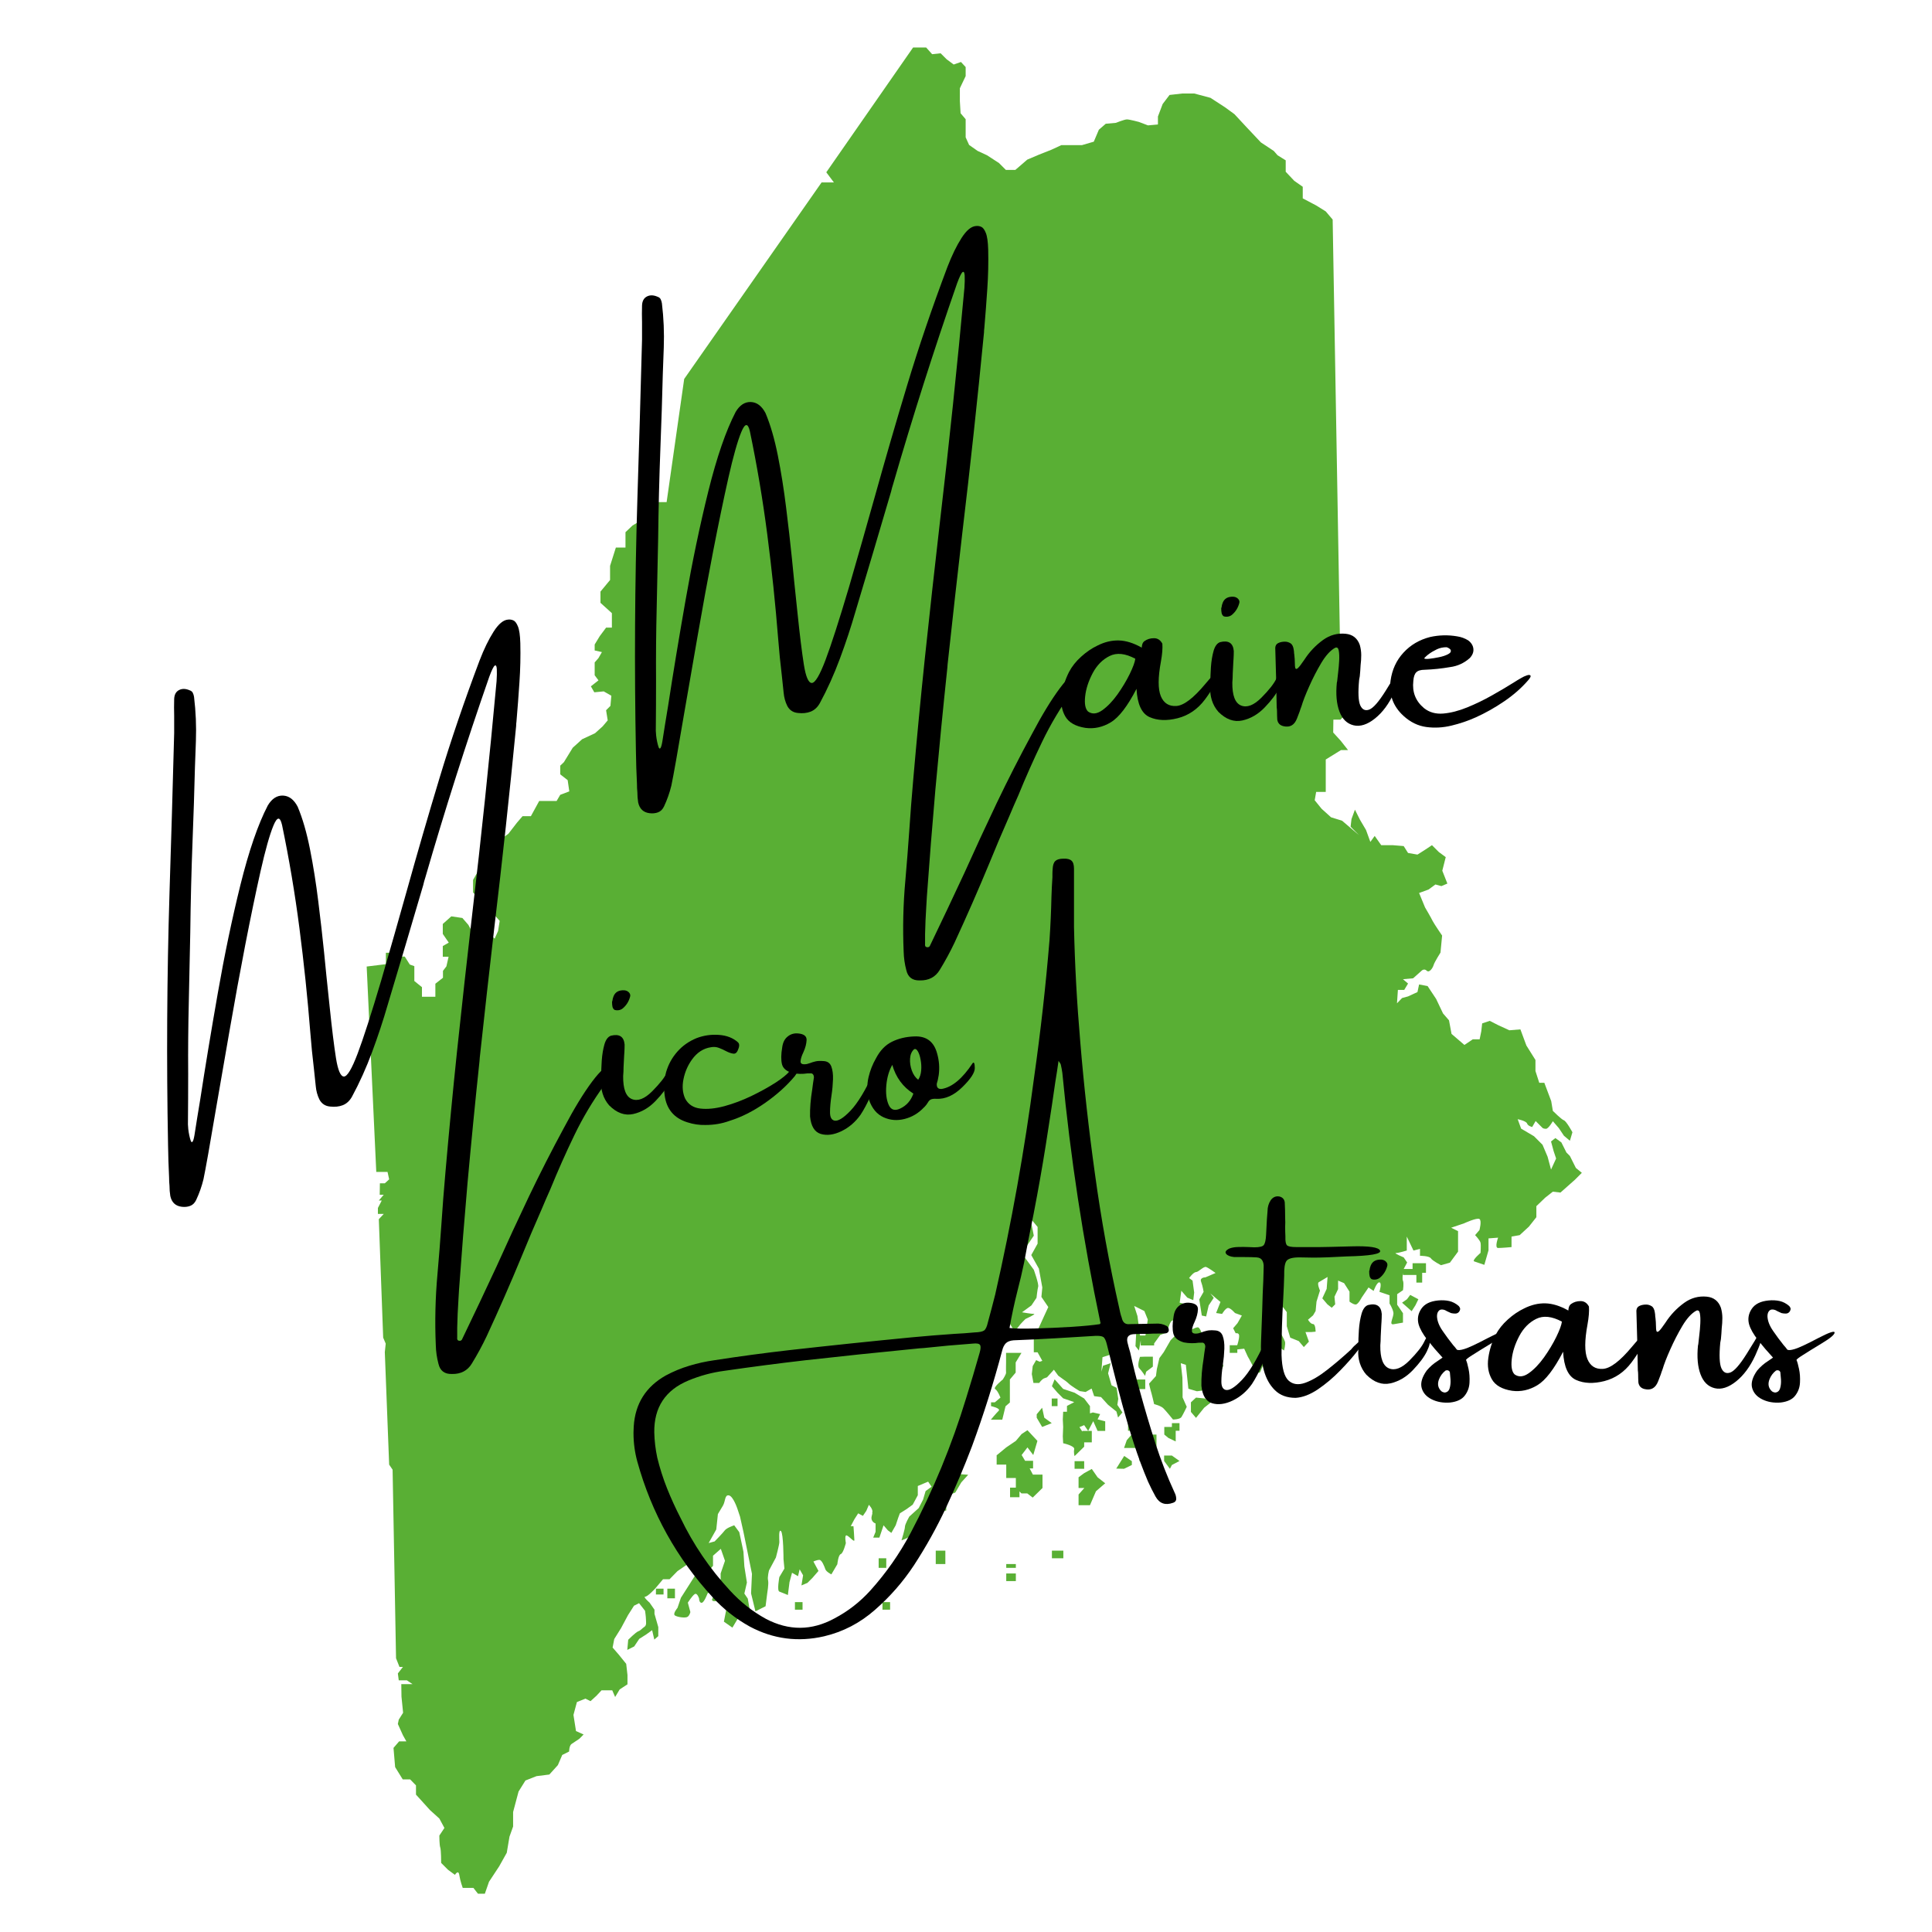
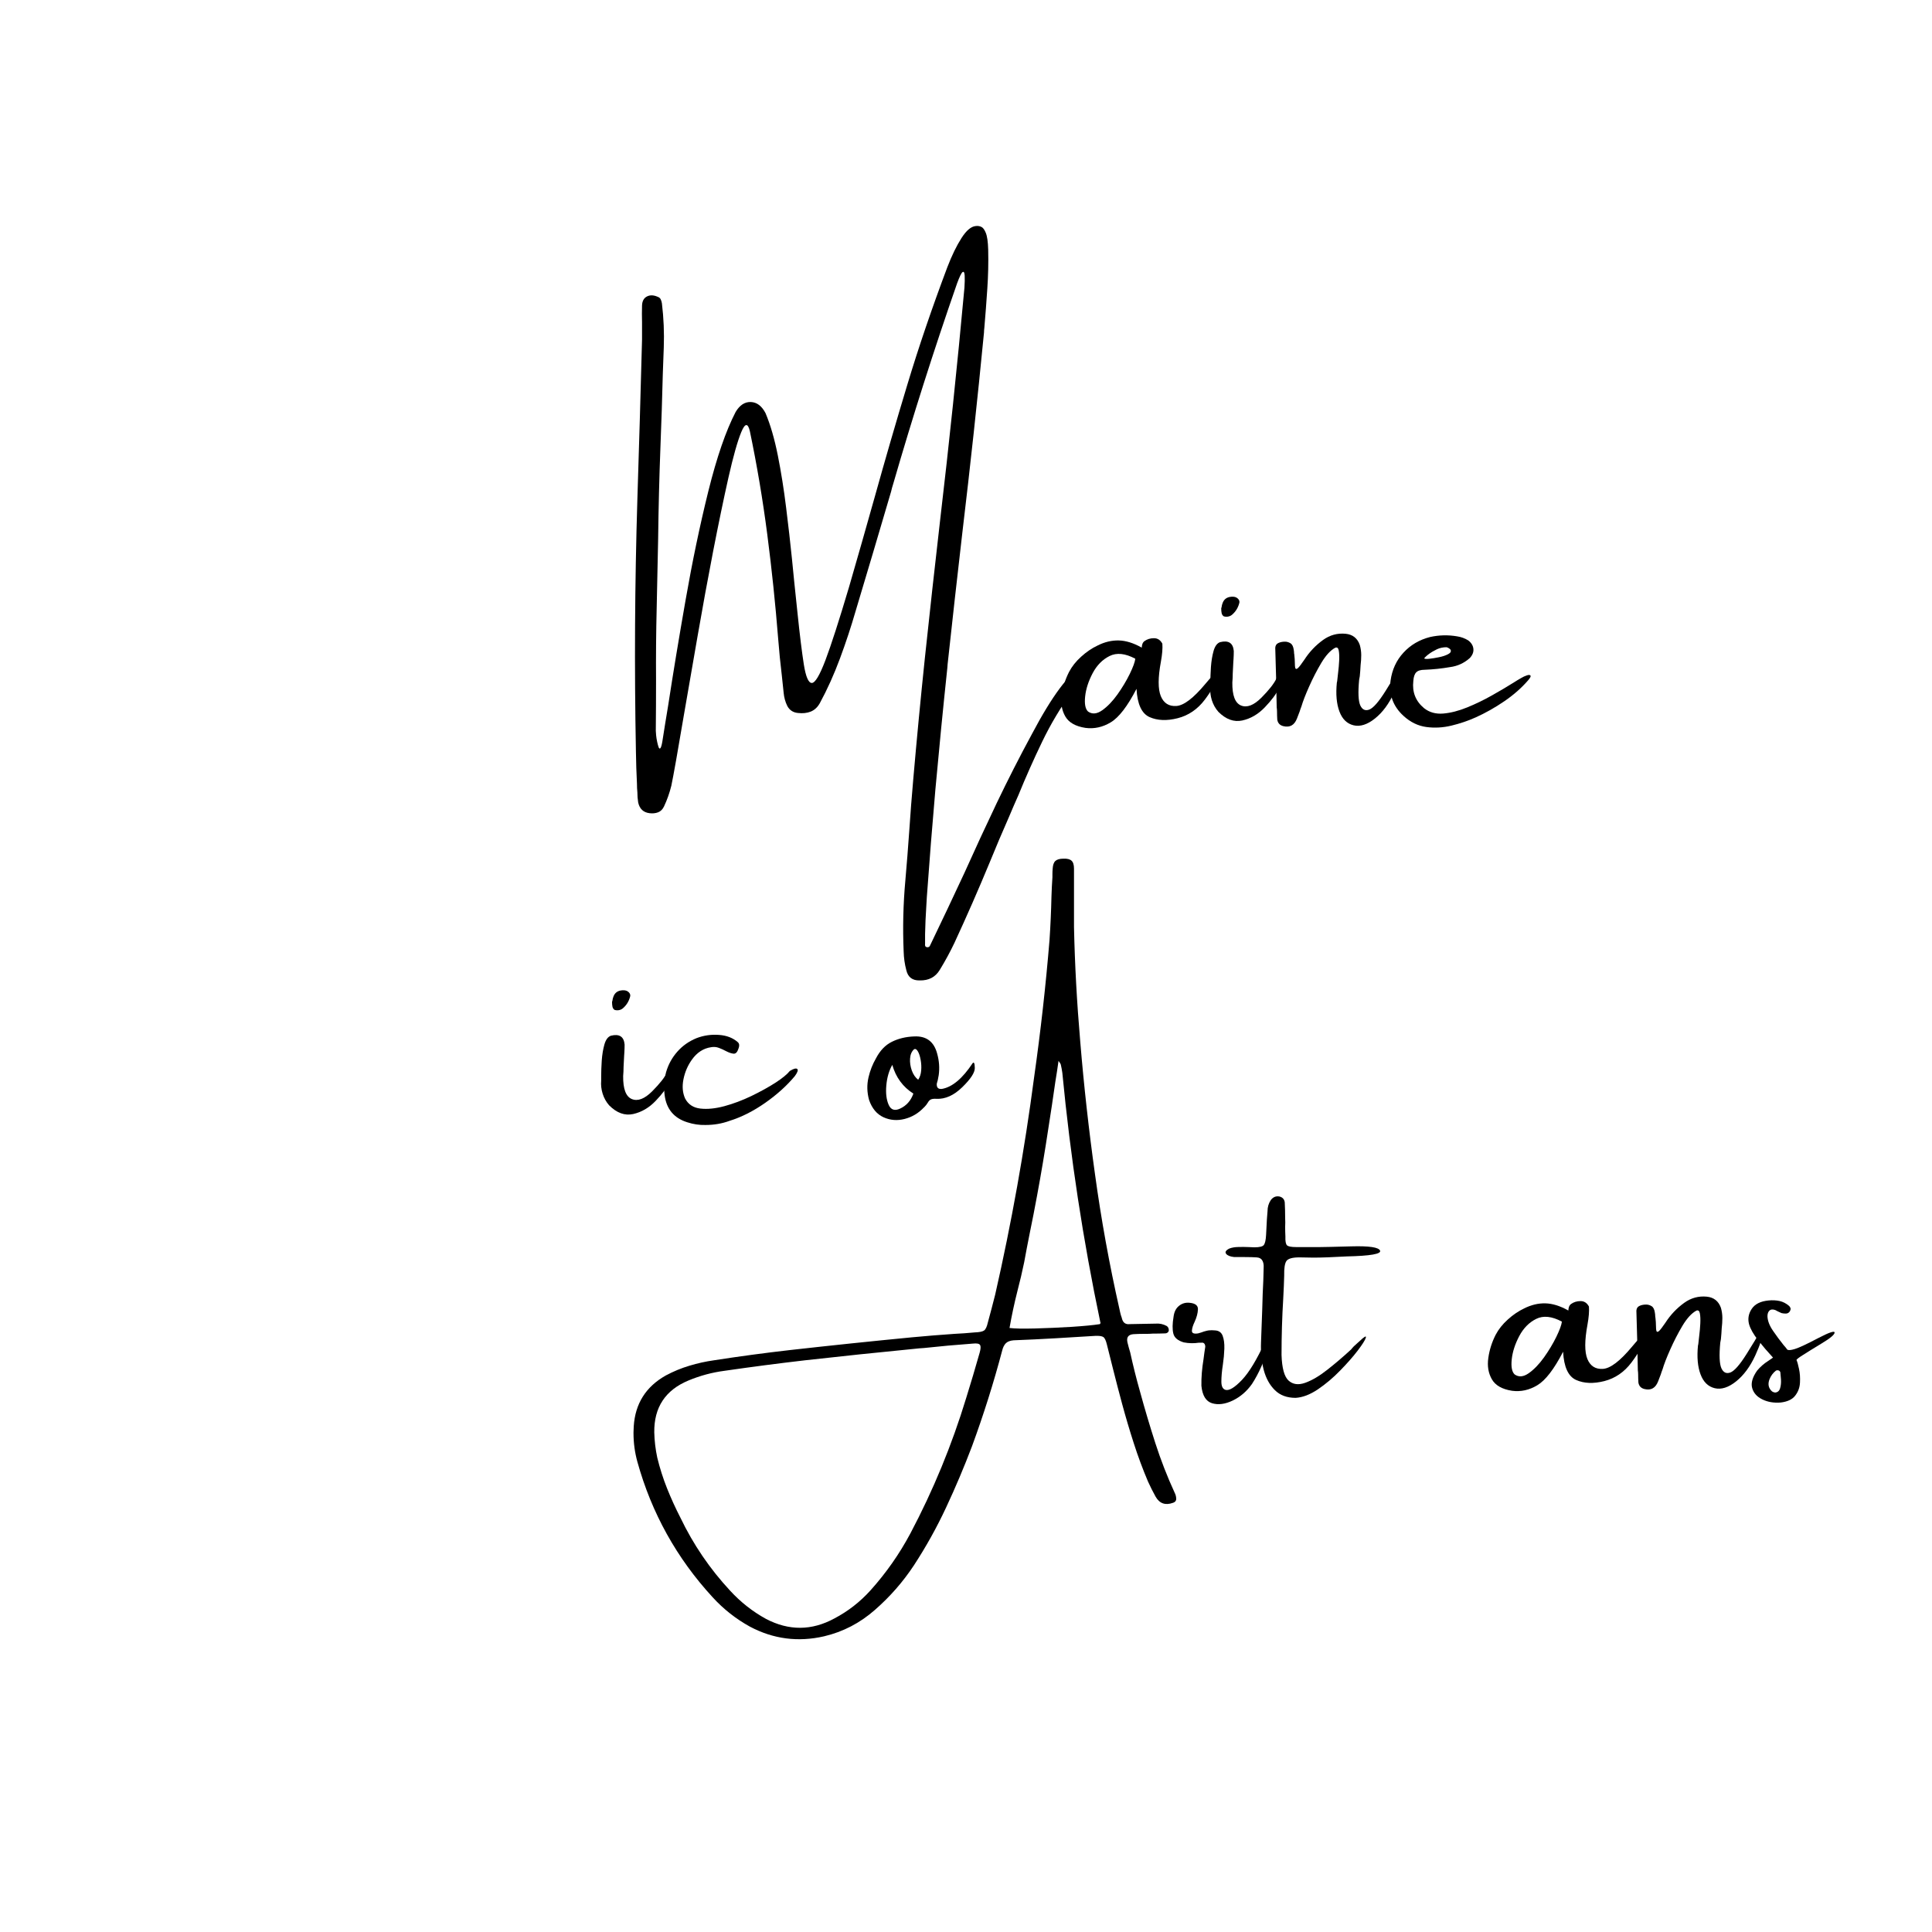
<svg xmlns="http://www.w3.org/2000/svg" width="500" zoomAndPan="magnify" viewBox="0 0 375 375" height="500" preserveAspectRatio="xMidYMid meet" version="1.0">
  <defs>
    <g />
    <clipPath id="id1">
-       <path d="M 71 9 L 306.91 9 L 306.91 367.637 L 71 367.637 Z M 71 9 " clip-rule="nonzero" />
-     </clipPath>
+       </clipPath>
  </defs>
  <g clip-path="url(#id1)">
    <path fill="#59af34" d="M 305.875 226.695 L 304.715 224.375 L 304.047 223.707 L 303.059 221.738 L 301.898 220.895 L 301.055 221.562 L 301.547 223.391 L 302.039 224.867 L 301.055 227.012 L 300.387 224.516 L 299.402 222.195 L 297.75 220.543 L 295.25 219.066 L 294.582 217.238 C 294.582 217.238 296.234 217.555 296.41 218.082 C 296.586 218.574 297.398 218.75 297.398 218.75 L 298.066 217.59 L 299.402 218.926 C 299.402 218.926 299.578 219.102 300.07 219.102 C 300.562 219.102 301.406 217.625 301.406 217.625 L 302.566 218.961 L 303.551 220.438 L 304.715 221.422 L 305.207 219.77 C 305.207 219.77 304.047 217.625 303.551 217.449 C 303.059 217.273 301.406 215.621 301.406 215.621 L 301.09 213.723 L 299.754 210.172 L 298.77 210.172 L 298.031 207.887 L 298.031 205.742 L 296.27 202.93 L 295.109 199.801 L 292.965 199.977 L 290.82 198.992 L 289.164 198.148 L 287.688 198.641 L 287.512 200.188 L 287.195 201.734 L 285.859 201.734 L 284.242 202.824 L 281.742 200.68 L 281.25 198.043 L 280.09 196.707 L 278.754 193.895 L 277.098 191.398 L 275.445 191.082 L 275.129 192.559 L 273.301 193.402 L 272.141 193.719 L 271.156 194.738 L 271.332 192.137 L 272.562 192.137 L 273.301 190.906 L 272.316 190.062 L 274.285 189.887 L 275.938 188.41 C 275.938 188.41 276.43 187.918 276.922 188.41 C 277.414 188.902 278.086 187.918 278.262 187.32 C 278.438 186.723 279.598 184.895 279.598 184.895 L 279.914 181.59 C 279.914 181.59 278.438 179.445 278.086 178.777 C 277.77 178.109 276.605 176.141 276.605 176.141 L 275.445 173.328 L 277.273 172.66 L 278.613 171.676 L 279.773 171.992 L 280.934 171.5 L 279.949 169.004 L 280.617 166.367 L 279.281 165.383 L 277.945 164.047 L 276.465 165.031 L 275.129 165.875 L 273.301 165.559 L 272.457 164.223 L 270.309 164.047 L 268.094 164.047 L 266.828 162.254 L 265.984 163.414 L 265.141 161.094 L 263.977 159.125 L 262.992 157.156 L 262.324 158.984 L 262.148 160.461 L 263.801 162.113 L 260.496 159.301 L 258.352 158.633 L 256.52 156.98 L 255.184 155.328 L 255.465 153.711 L 257.328 153.711 L 257.328 147.418 L 260.285 145.59 L 261.656 145.59 L 260.215 143.762 L 258.773 142.18 L 258.809 139.684 L 260.18 139.684 L 261.621 138.172 L 260.285 135.887 L 258.668 42.617 L 257.328 41.035 L 255.465 39.875 L 252.863 38.504 L 252.863 36.254 L 251.211 35.094 L 249.555 33.336 L 249.555 31.121 L 247.973 30.137 L 247.234 29.293 L 244.738 27.641 L 241.922 24.652 L 239.602 22.156 L 237.77 20.82 L 234.957 18.992 L 231.793 18.148 L 229.504 18.148 L 227.008 18.43 L 225.672 20.188 L 224.754 22.613 L 224.754 24.16 L 222.82 24.336 L 221.062 23.668 C 221.062 23.668 219.234 23.176 218.742 23.176 C 218.246 23.176 216.594 23.844 216.594 23.844 L 214.625 24.02 L 213.289 25.18 L 212.305 27.5 L 210.016 28.168 L 206.008 28.168 L 204.035 29.082 L 201.715 29.996 L 199.395 30.98 L 197.07 32.984 L 195.242 32.984 L 193.906 31.648 L 191.582 30.137 L 189.754 29.293 L 188.102 28.133 L 187.434 26.656 L 187.434 23.141 L 186.449 21.98 L 186.309 19.625 L 186.309 17.129 L 186.625 16.461 L 187.434 14.773 L 187.434 13.016 L 186.52 12.031 L 185.109 12.523 L 183.738 11.504 L 182.578 10.344 L 180.926 10.52 L 179.766 9.219 L 177.23 9.219 L 160.383 33.441 L 161.859 35.41 L 159.469 35.41 L 132.801 73.555 L 129.391 97.461 L 127.668 97.461 L 126.258 99.395 L 124.957 100.695 L 122.777 101.996 L 121.406 103.297 L 121.406 106.285 L 119.539 106.285 L 118.414 109.836 L 118.414 112.578 L 116.551 114.828 L 116.551 117.008 L 118.766 119.012 L 118.766 121.824 L 117.641 121.824 L 116.41 123.477 L 115.426 125.094 L 115.426 126.254 L 116.832 126.57 L 116.164 127.73 L 115.426 128.574 L 115.426 131.07 L 116.164 132.055 L 114.688 133.215 L 115.355 134.375 L 117.184 134.199 L 118.66 135.043 L 118.484 137.012 L 117.641 137.855 L 117.957 139.824 L 116.973 140.984 L 115.496 142.32 L 112.996 143.48 L 111.168 145.133 L 109.445 147.945 L 108.742 148.613 L 108.742 150.301 L 110.184 151.426 L 110.5 153.605 L 108.742 154.273 L 108.039 155.469 L 104.66 155.469 L 103.043 158.422 L 101.426 158.422 L 100.336 159.688 L 98.68 161.832 L 97.52 162.676 L 96.184 163.52 L 95.445 164.855 L 94.039 166.016 L 94.039 167.668 L 92.664 169.32 L 91.82 170.797 L 91.82 173.223 L 93.191 174.77 L 95.516 177.09 L 96.992 178.742 L 96.676 180.711 L 96.008 182.188 L 94.531 180.852 L 91.82 181.168 L 90.906 179.516 L 89.746 178.18 L 87.602 177.863 L 85.945 179.34 L 85.945 181.273 L 87.105 182.961 L 85.945 183.629 L 85.945 185.703 L 87.07 185.703 L 86.648 187.566 L 85.98 188.445 L 85.98 189.781 L 84.504 190.941 L 84.504 193.473 L 81.902 193.473 L 81.902 191.609 L 80.422 190.414 L 80.422 187.531 L 79.543 187.215 L 78.559 185.668 L 77.117 185.668 L 76.062 184.93 L 74.902 184.93 L 74.902 187.145 L 71.172 187.602 L 73.035 227.469 L 75.219 227.469 L 75.535 228.91 L 74.691 229.684 L 73.738 229.684 L 73.703 231.898 L 74.48 231.898 L 73.527 233.023 L 74.094 233.023 L 73.352 234.465 L 73.352 235.625 L 74.48 235.625 L 73.527 236.645 L 74.375 259.637 L 74.867 260.797 L 74.691 262.449 L 75.535 284.281 L 76.203 285.266 L 76.871 321.863 L 77.539 323.551 L 78.207 323.551 L 77.223 324.816 L 77.398 326.152 L 78.98 326.152 L 80.07 326.891 L 77.891 326.891 L 77.926 329.316 L 78.242 332.445 L 77.398 333.781 L 77.223 334.625 L 78.207 336.805 L 78.875 338 L 77.469 338 L 76.379 339.266 L 76.695 342.992 L 78.172 345.383 L 79.613 345.383 L 80.742 346.543 L 80.742 348.336 L 81.797 349.496 L 83.449 351.324 L 85.277 352.977 L 86.262 354.805 L 85.277 356.281 C 85.277 356.281 85.277 358.109 85.453 358.602 C 85.629 359.094 85.629 361.59 85.629 361.59 L 86.965 362.926 L 88.305 363.91 C 88.305 363.91 88.973 362.785 89.148 363.945 C 89.324 365.105 89.816 366.441 89.816 366.441 L 91.891 366.441 L 92.77 367.566 L 94.109 367.566 L 94.918 365.246 L 96.887 362.258 L 98.363 359.621 L 98.891 356.492 L 99.594 354.523 L 99.594 351.711 L 100.652 347.738 L 101.988 345.594 L 104.133 344.75 L 106.629 344.434 L 108.285 342.605 L 109.129 340.637 L 110.465 339.969 C 110.465 339.969 110.465 338.809 110.957 338.492 C 111.449 338.176 112.434 337.508 112.434 337.508 L 113.277 336.664 L 111.801 335.996 L 111.309 332.867 L 111.977 330.371 L 113.633 329.703 L 114.617 330.195 L 115.777 329.141 L 116.762 328.086 L 118.836 328.086 L 119.398 329.387 L 120.281 327.91 L 121.793 326.926 L 121.793 325.133 L 121.547 322.953 L 120.07 321.125 L 118.906 319.789 L 119.223 318.137 L 120.562 315.992 L 121.898 313.496 L 123.059 311.668 L 124.043 311.176 L 125.203 312.652 C 125.203 312.652 125.379 313.812 125.379 314.305 C 125.379 314.797 125.555 315.465 125.062 315.781 C 124.57 316.098 124.395 316.449 123.902 316.625 C 123.41 316.801 121.934 318.277 121.934 318.277 L 121.758 320.246 L 123.094 319.578 L 124.078 318.102 L 125.414 317.258 L 126.578 316.414 L 127 318.242 L 127.773 317.574 L 127.773 315.816 L 127.035 313.25 L 127.035 312.441 L 126.082 311.07 C 126.082 311.07 124.746 309.91 125.238 309.91 C 125.73 309.91 127.211 308.293 127.211 308.293 L 128.688 306.535 L 129.953 306.535 L 131.5 304.953 L 133.648 303.477 L 135.301 304.145 L 134.809 305.973 L 133.648 307.801 L 132.168 310.121 L 131.5 312.09 C 131.5 312.09 130.516 313.25 131.008 313.566 C 131.5 313.883 132.836 314.059 133.332 313.883 C 133.824 313.707 134 312.898 134 312.898 L 133.508 311.07 C 133.508 311.07 134.352 309.734 134.844 309.418 C 135.336 309.102 135.688 310.262 135.688 310.262 C 135.688 310.262 135.688 311.105 136.18 311.105 C 136.672 311.105 137.34 309.277 137.34 309.277 C 137.34 309.277 138.676 308.293 138.676 308.785 C 138.676 309.277 138.359 310.121 138.359 310.121 C 138.359 310.121 137.867 310.789 138.676 310.789 C 139.484 310.789 140.156 310.297 140.156 310.297 L 141 312.266 L 140.508 314.762 L 142.16 315.922 L 143.145 314.27 L 144.48 313.953 L 145.465 312.125 L 145.148 310.297 L 144.48 309.312 L 144.973 307.168 L 144.48 304.039 L 144.305 301.227 L 144.164 300.523 L 143.496 297.395 L 142.512 296.059 C 142.512 296.059 141.035 296.551 140.684 297.043 C 140.332 297.535 138.711 299.188 138.711 299.188 L 137.551 299.504 L 139.027 296.867 L 139.344 293.879 C 139.344 293.879 139.84 293.035 140.332 292.227 C 140.824 291.383 140.648 290.082 141.492 290.258 C 142.336 290.434 143.145 292.895 143.145 292.895 L 143.637 294.371 L 144.305 297.359 L 145.957 305.48 L 145.781 309.277 L 146.629 312.758 L 148.598 311.773 L 148.914 309.277 C 148.914 309.277 149.23 307.449 149.09 306.781 C 148.914 306.113 149.266 304.812 149.266 304.812 L 150.602 302.316 C 150.602 302.316 151.27 299.82 151.27 299.328 C 151.27 298.836 151.094 296.691 151.586 297.184 C 152.078 297.676 152.078 302.633 152.078 302.633 L 152.254 304.461 L 151.27 306.113 C 151.27 306.113 150.777 308.75 151.27 308.926 C 151.762 309.102 152.926 309.594 152.926 309.594 L 153.242 307.098 L 153.734 305.27 L 154.895 305.938 L 155.211 304.602 L 155.879 305.762 L 155.562 307.73 L 156.723 307.238 L 157.707 306.254 L 158.867 304.918 L 157.883 303.09 C 157.883 303.09 158.551 302.773 159.043 302.773 C 159.539 302.773 160.031 304.109 160.207 304.602 C 160.383 305.094 161.367 305.586 161.367 305.586 L 162.527 303.617 C 162.527 303.617 162.703 301.789 163.195 301.648 C 163.688 301.473 164.18 299.504 164.18 299.504 C 164.18 299.504 163.863 297.852 164.355 298.027 C 164.848 298.203 165.832 299.434 165.832 298.941 C 165.832 298.449 165.656 296.234 165.656 296.234 L 165.129 296.234 L 165.832 294.898 L 166.574 293.738 L 167.488 294.23 L 168.156 293.246 L 168.648 292.086 C 168.648 292.086 169.492 292.93 169.316 293.562 C 169.141 294.195 169.527 293.07 169.211 294.23 C 168.895 295.391 169.949 295.707 169.949 295.707 L 169.949 297.324 L 169.492 298.449 L 170.688 298.449 L 171.496 296.059 L 172.34 297.043 L 173.012 297.535 L 173.855 296.059 L 174.348 294.582 L 174.664 293.738 L 176 292.895 L 177.16 292.051 L 178.145 290.223 L 178.145 288.43 L 180.152 287.586 L 180.82 288.57 L 179.66 289.414 L 179.168 291.066 L 178.32 292.719 L 176.492 294.371 C 176.492 294.371 175.648 295.848 175.648 296.34 C 175.648 296.832 174.98 298.977 174.98 298.977 C 174.98 298.977 175.965 298.66 176.457 298.309 C 176.949 297.992 178.285 297.324 178.285 297.324 L 178.953 295.672 L 179.625 293.844 C 179.625 293.844 180.293 293.844 180.785 293.668 C 181.277 293.492 181.945 292.508 181.945 292.508 L 182.473 293.492 L 183.668 293.176 L 183.668 291.383 L 183.773 290.363 L 185.426 289.695 L 186.59 287.727 L 187.926 286.25 L 185.426 286.074 L 184.125 286.391 L 184.793 284.246 C 184.793 284.246 185.32 283.93 185.496 283.402 C 185.672 282.91 185.531 281.258 185.531 281.258 L 185.531 279.535 L 187.258 277.777 L 187.574 274.789 L 188.559 273.453 L 189.543 271.555 L 189.719 269.164 L 191.055 269.164 L 192.395 268.145 L 192.887 264.84 L 192.465 262.52 L 191.055 261.676 L 191.055 259.531 L 192.395 259.355 L 194.047 258.02 L 194.715 256.191 L 195.875 256.684 L 196.859 258.336 C 196.859 258.336 197.352 258.02 197.703 257.492 C 198.02 257 199.043 256.016 199.043 256.016 C 199.043 256.016 201.188 255.031 200.695 255.031 C 200.203 255.031 198.371 254.715 198.371 254.715 L 200.203 253.379 L 201.188 251.902 C 201.188 251.902 201.363 250.25 201.504 249.758 C 201.68 249.266 200.66 246.453 200.66 246.453 L 198.828 243.957 L 199.324 241.812 L 200.66 239.844 L 200.168 237.348 L 199.219 235.52 L 201.398 238.156 L 201.398 241.391 L 200.168 243.605 L 201.645 246.242 L 202.312 249.898 L 202.137 251.727 L 203.473 253.695 L 202.629 255.523 L 201.574 257.844 C 201.574 257.844 200.66 259.18 200.66 259.672 C 200.66 260.164 200.66 261.008 200.66 261.008 L 200.66 262.484 L 201.398 262.484 L 202.312 264.137 C 202.031 264.242 201.785 264.312 201.785 264.312 L 201.117 263.996 L 200.449 265.156 L 200.273 266.703 L 200.59 268.426 L 201.715 268.426 C 201.715 268.426 202.242 267.652 202.734 267.512 C 203.227 267.336 203.227 267.336 203.227 267.336 L 204.562 265.859 L 205.406 267.02 L 206.57 267.863 C 206.57 267.863 206.887 268.039 207.414 268.531 C 207.906 269.023 209.559 270.008 209.559 270.008 L 210.719 270.184 L 211.879 269.516 L 212.375 270.992 L 213.711 271.168 L 215.047 272.645 L 216.699 273.98 L 217.016 275.141 L 217.859 274.156 L 216.875 272.68 L 217.051 271.52 L 216.734 269.375 L 215.75 268.883 L 215.082 266.562 L 215.574 264.594 L 214.098 265.086 L 213.781 266.246 L 213.992 263.434 L 215.504 262.941 L 215.504 261.113 L 214.766 260.129 L 216.418 260.445 L 217.262 261.289 C 217.262 261.289 217.262 259.812 217.754 259.812 C 218.246 259.812 219.094 259.145 219.094 259.145 L 219.586 257.492 L 220.57 258.16 L 220.395 261.289 L 221.062 262.133 L 221.414 260.164 L 221.414 261.148 L 224.016 261.148 L 224.016 260.762 L 225.211 259.109 L 226.551 258.617 C 226.551 258.617 227.043 256.121 227.711 256.297 C 228.379 256.473 229.047 257.141 229.047 257.141 L 230.699 255.805 L 229.539 258.125 L 227.887 259.461 L 227.219 260.129 L 225.883 262.449 L 225.035 263.609 L 224.543 265.754 L 224.367 267.09 L 223.031 268.566 C 223.031 268.566 223.207 269.41 223.348 269.902 C 223.523 270.395 224.016 272.539 224.016 272.539 C 224.016 272.539 225.355 272.855 225.848 273.383 C 226.34 273.875 227.676 275.527 227.676 275.527 C 227.676 275.527 229.012 275.527 229.328 275.035 C 229.645 274.543 230.348 273.066 230.348 273.066 L 229.539 271.238 L 229.539 269.621 L 229.504 267.406 L 229.188 264.594 L 230.172 264.91 L 230.664 269.551 L 232.32 270.043 L 234.816 269.727 L 236.469 267.406 L 237.453 265.086 L 236.293 262.59 C 236.293 262.59 235.133 261.605 234.641 261.43 C 234.148 261.254 233.48 259.461 233.48 259.461 C 233.48 259.461 232.988 257.633 232.496 257.633 C 232.004 257.633 230.84 258.301 230.84 258.301 L 231.828 255.805 L 232.145 253.66 L 230.312 253.168 L 228.977 252.852 L 229.293 250.531 L 230.453 251.867 L 231.613 252.359 L 231.789 250.883 L 231.473 248.562 L 230.805 248.07 C 230.805 248.07 231.648 246.91 232.145 246.91 C 232.637 246.91 233.621 245.75 234.113 245.926 C 234.605 246.102 235.941 247.086 235.941 247.086 L 233.973 247.93 C 233.973 247.93 232.812 247.93 233.129 248.773 C 233.445 249.617 233.621 250.742 233.621 250.742 L 232.777 252.219 L 233.27 255.348 L 234.113 255.523 L 234.605 253.379 L 235.59 251.902 L 234.922 251.059 L 236.891 252.711 L 236.047 254.855 L 237.207 255.031 C 237.207 255.031 237.875 253.871 238.367 253.871 C 238.863 253.871 239.707 254.855 239.707 254.855 L 241.043 255.348 L 240.199 256.824 L 239.355 257.809 L 239.848 258.793 C 239.848 258.793 240.516 258.617 240.516 259.285 C 240.516 259.953 240.199 260.938 240.199 260.938 L 240.129 261.113 L 238.688 261.113 L 238.688 262.59 L 240.164 262.59 L 240.164 261.922 L 241.5 261.781 L 242.168 263.258 C 242.168 263.258 242.836 264.418 243.152 265.086 C 243.469 265.754 244.312 266.914 244.629 266.246 C 244.945 265.578 245.793 263.258 245.793 263.258 L 246.109 261.289 L 246.602 260.129 L 247.586 260.973 L 249.238 262.133 C 249.238 262.133 249.555 260.902 249.414 260.41 C 249.379 260.305 249.309 260.129 249.203 259.918 C 248.852 259.215 248.254 258.16 248.254 258.16 L 247.164 258.16 L 246.285 256.332 L 245.617 254.293 L 247.094 255.559 L 247.902 255.559 L 248.43 254.504 L 248.359 252.852 L 249.766 254.68 L 249.766 257.422 L 250.434 259.637 L 252.09 260.305 L 253.074 261.465 L 254.059 260.41 L 253.391 258.547 L 254.551 258.547 L 255.359 258.477 C 255.359 258.477 255.359 257 254.867 257 C 254.375 257 253.883 256.156 253.883 256.156 L 254.867 255.312 L 255.359 254.469 L 255.535 252.641 L 256.203 250.496 C 256.203 250.496 255.535 249.02 256.027 248.844 L 257.68 247.859 L 257.504 250.18 L 256.66 252.008 L 257.645 253.168 L 258.492 253.836 L 259.16 253.168 L 259.02 251.691 L 259.723 250.215 L 259.723 248.562 L 260.883 249.055 L 261.938 250.707 L 261.938 252.641 C 261.938 252.641 262.641 253.203 263.133 253.203 C 263.625 253.203 264.293 251.867 264.293 251.867 L 265.633 249.898 L 266.617 250.566 C 266.617 250.566 267.285 248.738 267.777 248.914 C 268.27 249.09 267.742 250.742 267.742 250.742 L 269.711 251.41 L 269.711 253.027 C 269.711 253.027 270.273 253.871 270.449 254.715 C 270.625 255.559 269.465 257.211 270.484 257.035 C 271.473 256.859 272.316 256.719 272.316 256.719 L 272.316 254.891 L 271.188 253.238 L 271.188 251.199 L 272.316 250.426 C 272.316 250.426 272.527 249.09 272.316 248.598 C 272.176 248.316 272.246 247.578 272.316 247.051 L 272.316 247.473 L 274.918 247.473 L 274.918 248.949 L 276.043 248.949 L 276.043 247.051 L 276.781 247.051 L 276.781 245.188 L 274.18 245.188 L 274.18 246.312 L 272.457 246.312 L 273.125 245.047 L 272.457 244.062 C 272.457 244.062 270.449 243.219 270.941 243.219 C 271.438 243.219 273.055 242.727 273.055 242.727 L 273.055 240.02 L 274.355 242.727 L 275.621 242.41 L 275.621 243.746 C 275.621 243.746 277.379 243.746 277.73 244.238 C 278.051 244.73 279.703 245.574 279.703 245.574 L 281.426 245.082 L 283.008 242.938 L 283.008 238.965 L 281.672 238.297 L 284.168 237.453 C 284.168 237.453 286.668 236.293 287.16 236.609 C 287.652 236.926 287.16 238.754 287.16 238.754 L 286.316 239.738 C 286.316 239.738 287.266 240.723 287.371 241.215 C 287.477 241.707 287.371 243.184 287.371 243.184 C 287.371 243.184 285.648 244.66 286.141 244.836 C 286.633 245.012 288.109 245.504 288.109 245.504 L 288.918 242.691 L 288.918 240.371 L 290.781 240.23 C 290.781 240.23 290.043 242.234 290.781 242.234 C 291.523 242.234 293.387 242.059 293.387 242.059 L 293.387 240.02 L 294.969 239.738 L 296.762 238.086 L 298.207 236.258 L 298.207 234.113 L 299.93 232.461 L 301.406 231.301 L 302.883 231.477 L 305.699 228.98 L 307.035 227.645 Z M 138.395 303.934 L 138.395 301.965 L 139.91 300.629 L 140.719 302.949 L 139.875 305.41 L 139.875 306.57 L 138.395 307.238 L 136.918 307.238 L 136.918 305.586 Z M 220.148 253.484 L 222.117 254.469 L 222.785 256.121 L 222.328 259.215 L 221.273 259.215 L 220.781 255.453 Z M 127.316 308.363 L 128.793 308.363 L 128.793 309.488 L 127.316 309.488 Z M 131.008 310.227 L 129.531 310.227 L 129.531 308.363 L 131.008 308.363 Z M 154.297 310.965 L 155.773 310.965 L 155.773 312.441 L 154.297 312.441 Z M 172.023 304.32 L 170.547 304.32 L 170.547 302.457 L 172.023 302.457 Z M 171.285 310.965 L 172.766 310.965 L 172.766 312.441 L 171.285 312.441 Z M 181.629 300.98 L 183.492 300.98 L 183.492 303.582 L 181.629 303.582 Z M 204.176 300.98 L 206.395 300.98 L 206.395 302.457 L 204.176 302.457 Z M 195.312 303.582 L 197.176 303.582 L 197.176 304.32 L 195.312 304.32 Z M 195.312 305.41 L 197.176 305.41 L 197.176 306.887 L 195.312 306.887 Z M 227.465 276.23 L 228.941 276.23 L 228.941 277.707 L 228.203 277.707 L 228.203 279.781 L 226.797 279.113 L 225.988 278.445 L 225.988 276.969 L 227.465 276.969 Z M 220.43 267.758 L 222.293 267.758 L 222.293 269.621 L 220.43 269.621 Z M 220.43 272.188 L 218.953 272.188 L 218.953 270.324 L 220.43 270.324 Z M 218.953 275.492 L 220.43 275.492 L 220.43 277.707 L 218.953 277.707 Z M 205.266 271.449 L 205.266 272.926 L 204.141 272.926 L 204.141 271.449 Z M 210.438 285.09 L 208.574 285.09 L 208.574 283.613 L 210.438 283.613 Z M 193.836 273.84 C 194.328 273.348 192.359 272.926 192.359 272.926 L 192.359 272.188 L 193.098 272.188 L 194.188 271.273 C 194.188 271.273 193.66 269.902 193.168 269.621 C 192.676 269.34 194.645 267.758 194.645 267.758 C 194.645 267.758 195.312 266.738 195.277 266.422 C 195.242 266.105 195.277 264.453 195.277 264.453 L 195.277 262.59 L 198.266 262.59 L 197.141 264.453 L 197.141 266.422 L 196.016 267.758 L 196.016 272.223 L 195.172 272.961 L 194.539 275.562 L 192.324 275.562 C 192.359 275.492 193.344 274.332 193.836 273.84 Z M 213.043 275.492 L 214.52 275.879 L 214.52 277.742 L 213.043 277.742 L 212.199 275.844 L 211.211 277.742 L 210.438 276.617 L 209.523 277.004 L 210.086 277.883 L 210.086 277.742 L 211.918 277.742 L 211.918 279.957 L 210.438 279.957 L 210.438 280.801 L 208.574 282.629 C 208.574 282.629 208.363 281.961 208.504 281.293 C 208.645 280.625 206.359 280.133 206.359 280.133 L 206.289 278.797 L 206.359 276.969 L 206.289 275.492 L 206.359 274.016 L 207.098 274.016 L 207.098 272.891 L 208.504 272.152 L 206.359 271.414 L 205.266 270.324 L 204.176 269.059 L 204.703 267.723 L 206.359 269.586 L 208.574 270.324 L 210.438 271.449 L 211.562 272.926 L 211.562 274.332 L 212.129 274.156 L 213.535 274.473 Z M 217.824 262.52 L 219.691 264.418 L 219.691 268.672 L 217.824 267.758 L 217.227 267.758 L 216.664 264.559 Z M 222.258 267.055 C 222.258 267.055 221.59 266.035 221.133 265.578 C 220.641 265.121 221.273 263.363 221.273 263.363 L 222.293 263.328 L 223.77 263.328 L 223.77 265.262 L 222.469 266.246 Z M 233.902 271.449 L 235.062 272.188 L 233.727 273.242 L 232.145 275.211 L 231.156 274.051 L 231.156 272.188 L 232.145 271.273 Z M 273.723 251.34 L 275.305 252.184 L 274.742 253.344 L 274.004 254.504 L 272.141 252.852 L 273.09 252.184 Z M 223.734 278.445 L 224.473 278.445 L 224.473 280.766 L 223.066 282.594 L 221.168 283.613 L 221.168 282.594 L 220.43 281.047 L 218.176 281.047 L 218.707 279.535 L 219.656 278.445 Z M 227.465 282.523 L 228.941 283.578 L 227.465 284.352 L 227.078 285.09 L 225.953 283.578 L 225.953 282.523 Z M 218.211 282.594 L 219.691 283.613 L 219.691 284.352 L 218.176 285.09 L 216.664 285.055 Z M 213.043 286.742 L 214.52 287.902 L 212.727 289.449 L 211.562 292.156 L 209.348 292.156 L 209.348 290.082 L 210.473 288.816 L 209.348 288.816 L 209.348 286.742 L 210.438 285.934 L 211.918 285.125 Z M 200.484 286.215 L 202.348 286.215 L 202.348 288.816 L 200.449 290.68 L 199.395 289.871 L 198.266 289.871 L 197.879 289.484 L 197.879 290.609 L 196.051 290.609 L 196.051 288.746 L 197.176 288.746 L 197.176 286.883 L 195.312 286.883 L 195.312 284.281 L 193.449 284.281 L 193.449 282.418 L 193.52 282.418 L 195.312 280.941 L 197.176 279.676 L 198.301 278.34 L 199.43 277.602 L 201.363 279.676 L 200.555 282.418 L 199.43 280.941 L 198.301 282.418 L 198.973 283.543 L 200.52 283.543 L 200.52 285.02 L 199.852 285.02 Z M 202.699 275.176 L 204.141 276.23 L 202.277 276.969 L 201.223 275.176 L 201.223 274.508 L 202.277 273.242 Z M 202.699 275.176 " fill-opacity="1" fill-rule="nonzero" />
  </g>
  <g fill="#000000" fill-opacity="1">
    <g transform="translate(122.963, 144.109)">
      <g>
        <path d="M 86.484 -13.641 C 86.867 -13.453 87.004 -13.148 86.891 -12.734 C 86.773 -12.316 86.562 -11.879 86.25 -11.422 C 85.938 -10.961 85.656 -10.582 85.406 -10.281 C 85.281 -10.133 85.203 -10.02 85.172 -9.938 C 82.922 -6.832 80.973 -3.57 79.328 -0.156 C 77.68 3.258 76.133 6.738 74.688 10.281 C 74.082 11.633 73.492 12.992 72.922 14.359 C 71.598 17.359 70.316 20.379 69.078 23.422 C 66.93 28.609 64.672 33.766 62.297 38.891 C 61.441 40.691 60.488 42.445 59.438 44.156 C 58.594 45.551 57.301 46.227 55.562 46.188 C 54.133 46.227 53.266 45.566 52.953 44.203 C 52.641 43.023 52.469 41.828 52.438 40.609 C 52.238 35.984 52.348 31.375 52.766 26.781 C 53.047 23.594 53.297 20.422 53.516 17.266 C 53.742 13.848 54.008 10.43 54.312 7.016 C 54.988 -0.766 55.734 -8.547 56.547 -16.328 C 57.492 -25.242 58.477 -34.141 59.5 -43.016 C 61.27 -58.055 62.848 -73.141 64.234 -88.266 C 64.297 -89.223 64.312 -90.004 64.281 -90.609 C 64.25 -91.223 64.113 -91.453 63.875 -91.297 C 63.645 -91.141 63.289 -90.414 62.812 -89.125 C 58.32 -76.219 54.18 -63.219 50.391 -50.125 C 50.234 -49.645 50.102 -49.172 50 -48.703 C 47.719 -40.922 45.414 -33.164 43.094 -25.438 C 42.227 -22.438 41.223 -19.395 40.078 -16.312 C 38.941 -13.238 37.633 -10.336 36.156 -7.609 C 35.707 -6.816 35.117 -6.273 34.391 -5.984 C 33.672 -5.703 32.852 -5.613 31.938 -5.719 C 30.988 -5.801 30.289 -6.258 29.844 -7.094 C 29.457 -7.883 29.223 -8.738 29.141 -9.656 C 29.035 -10.719 28.922 -11.801 28.797 -12.906 C 28.504 -15.32 28.266 -17.734 28.078 -20.141 C 27.547 -26.848 26.844 -33.582 25.969 -40.344 C 25.094 -47.102 23.969 -53.781 22.594 -60.375 C 22.207 -62.051 21.648 -62.008 20.922 -60.25 C 20.191 -58.488 19.359 -55.535 18.422 -51.391 C 17.492 -47.254 16.504 -42.488 15.453 -37.094 C 14.41 -31.707 13.406 -26.223 12.438 -20.641 C 11.477 -15.055 10.594 -9.953 9.781 -5.328 C 8.57 1.848 7.758 6.422 7.344 8.391 C 7 9.797 6.523 11.141 5.922 12.422 C 5.648 12.992 5.266 13.375 4.766 13.562 C 4.273 13.75 3.727 13.805 3.125 13.734 C 1.914 13.586 1.176 12.891 0.906 11.641 C 0.801 10.984 0.75 10.32 0.75 9.656 C 0.695 9.113 0.672 8.578 0.672 8.047 C 0.566 5.961 0.5 3.859 0.469 1.734 C 0.156 -14.555 0.25 -30.859 0.75 -47.172 C 1.082 -57.492 1.383 -67.836 1.656 -78.203 C 1.656 -79.305 1.656 -80.43 1.656 -81.578 C 1.625 -82.629 1.625 -83.707 1.656 -84.812 C 1.688 -85.656 1.992 -86.234 2.578 -86.547 C 3.172 -86.867 3.863 -86.859 4.656 -86.516 C 4.969 -86.41 5.176 -86.238 5.281 -86 C 5.395 -85.77 5.473 -85.508 5.516 -85.219 C 5.859 -82.375 5.977 -79.523 5.875 -76.672 C 5.82 -74.973 5.758 -73.27 5.688 -71.562 C 5.57 -66.883 5.422 -62.207 5.234 -57.531 C 5.004 -51.508 4.852 -45.492 4.781 -39.484 C 4.695 -35.055 4.602 -30.613 4.5 -26.156 C 4.383 -21.445 4.344 -16.75 4.375 -12.062 C 4.375 -8.832 4.359 -5.562 4.328 -2.25 C 4.328 -2.062 4.348 -1.77 4.391 -1.375 C 4.43 -0.977 4.5 -0.555 4.594 -0.109 C 4.688 0.328 4.781 0.672 4.875 0.922 C 4.969 1.18 5.078 1.25 5.203 1.125 C 5.336 1 5.469 0.57 5.594 -0.156 C 5.914 -2.238 6.297 -4.594 6.734 -7.219 C 7.68 -13.395 8.805 -20.203 10.109 -27.641 C 11.41 -35.086 12.879 -42.117 14.516 -48.734 C 16.16 -55.359 17.93 -60.5 19.828 -64.156 C 20.617 -65.477 21.598 -66.117 22.766 -66.078 C 23.941 -66.035 24.895 -65.316 25.625 -63.922 C 26.57 -61.68 27.367 -58.938 28.016 -55.688 C 28.66 -52.445 29.195 -49.07 29.625 -45.562 C 30.062 -42.051 30.438 -38.758 30.75 -35.688 C 30.906 -34.008 31.055 -32.488 31.203 -31.125 C 31.43 -28.957 31.641 -26.969 31.828 -25.156 C 32.273 -20.852 32.688 -17.508 33.062 -15.125 C 33.445 -12.738 33.961 -11.547 34.609 -11.547 C 35.254 -11.547 36.141 -13.031 37.266 -16 C 38.391 -18.977 39.914 -23.711 41.844 -30.203 C 43.582 -36.203 45.234 -41.988 46.797 -47.562 C 48.848 -54.926 50.973 -62.242 53.172 -69.516 C 55.367 -76.797 57.953 -84.379 60.922 -92.266 C 61.797 -94.535 62.707 -96.41 63.656 -97.891 C 64.602 -99.379 65.531 -100.16 66.438 -100.234 C 66.781 -100.285 67.125 -100.238 67.469 -100.094 C 67.812 -99.957 68.113 -99.566 68.375 -98.922 C 68.645 -98.273 68.801 -97.191 68.844 -95.672 C 68.906 -93.141 68.848 -90.598 68.672 -88.047 C 68.504 -85.504 68.312 -82.969 68.094 -80.438 C 68.051 -80.125 68.031 -79.836 68.031 -79.578 C 66.77 -66.555 65.363 -53.555 63.812 -40.578 C 62.832 -32.109 61.883 -23.645 60.969 -15.188 C 60.969 -15 60.953 -14.785 60.922 -14.547 C 60.086 -6.66 59.312 1.234 58.594 9.141 C 57.988 16.066 57.438 23.008 56.938 29.969 C 56.895 30.57 56.859 31.203 56.828 31.859 C 56.711 33.629 56.633 35.406 56.594 37.188 C 56.594 37.844 56.594 38.473 56.594 39.078 C 56.562 39.266 56.578 39.422 56.641 39.547 C 56.711 39.68 56.867 39.75 57.109 39.75 C 57.18 39.75 57.266 39.723 57.359 39.672 C 57.453 39.617 57.52 39.531 57.562 39.406 C 59.832 34.695 62.055 30 64.234 25.312 C 66.266 20.789 68.352 16.273 70.5 11.766 C 72.656 7.266 74.93 2.801 77.328 -1.625 C 79.297 -5.352 81.113 -8.332 82.781 -10.562 C 84.457 -12.801 85.691 -13.828 86.484 -13.641 Z M 86.484 -13.641 " />
      </g>
    </g>
  </g>
  <g fill="#000000" fill-opacity="1">
    <g transform="translate(207.393, 144.109)">
      <g>
        <path d="M 29.281 -13.297 C 28.812 -11.848 27.875 -10.188 26.469 -8.312 C 25.062 -6.445 23.301 -5.242 21.188 -4.703 C 19.082 -4.172 17.266 -4.242 15.734 -4.922 C 14.203 -5.609 13.359 -7.438 13.203 -10.406 C 11.453 -7.02 9.785 -4.852 8.203 -3.906 C 6.629 -2.957 4.988 -2.598 3.281 -2.828 C 1.352 -3.129 0.051 -3.875 -0.625 -5.062 C -1.312 -6.258 -1.539 -7.641 -1.312 -9.203 C -1.094 -10.766 -0.617 -12.258 0.109 -13.688 C 0.672 -14.758 1.457 -15.75 2.469 -16.656 C 3.477 -17.57 4.535 -18.289 5.641 -18.812 C 7.004 -19.5 8.375 -19.828 9.75 -19.797 C 11.133 -19.766 12.613 -19.305 14.188 -18.422 C 14.219 -18.391 14.234 -18.426 14.234 -18.531 C 14.234 -18.688 14.27 -18.879 14.344 -19.109 C 14.426 -19.348 14.562 -19.535 14.75 -19.672 C 15.27 -20.047 15.883 -20.234 16.594 -20.234 C 17.301 -20.234 17.844 -19.879 18.219 -19.172 C 18.289 -18.266 18.195 -17.102 17.938 -15.688 C 17.363 -12.582 17.359 -10.348 17.922 -8.984 C 18.492 -7.617 19.5 -6.984 20.938 -7.078 C 22.383 -7.172 24.254 -8.594 26.547 -11.344 C 28.848 -14.094 29.758 -14.742 29.281 -13.297 Z M 3.797 -6 C 4.598 -5.438 5.508 -5.516 6.531 -6.234 C 7.562 -6.961 8.551 -7.988 9.5 -9.312 C 10.445 -10.645 11.242 -11.973 11.891 -13.297 C 12.535 -14.629 12.895 -15.613 12.969 -16.25 C 11.031 -17.289 9.367 -17.469 7.984 -16.781 C 6.609 -16.102 5.508 -14.988 4.688 -13.438 C 3.875 -11.895 3.391 -10.395 3.234 -8.938 C 3.078 -7.477 3.266 -6.5 3.797 -6 Z M 3.797 -6 " />
      </g>
    </g>
  </g>
  <g fill="#000000" fill-opacity="1">
    <g transform="translate(234.821, 144.109)">
      <g>
        <path d="M 13.422 -10.5 C 12.891 -9.395 11.977 -8.172 10.688 -6.828 C 9.406 -5.484 7.945 -4.629 6.312 -4.266 C 4.688 -3.91 3.133 -4.473 1.656 -5.953 C 1.082 -6.609 0.66 -7.363 0.391 -8.219 C 0.129 -9.07 0.035 -9.91 0.109 -10.734 C 0.109 -10.961 0.109 -11.25 0.109 -11.594 C 0.109 -12.469 0.145 -13.484 0.219 -14.641 C 0.301 -15.797 0.473 -16.836 0.734 -17.766 C 1.004 -18.703 1.426 -19.27 2 -19.469 C 3.633 -19.875 4.52 -19.301 4.656 -17.75 C 4.656 -17.25 4.641 -16.75 4.609 -16.25 C 4.578 -15.988 4.562 -15.75 4.562 -15.531 C 4.52 -14.801 4.484 -14.078 4.453 -13.359 C 4.453 -12.785 4.426 -12.211 4.375 -11.641 C 4.344 -9.141 4.906 -7.648 6.062 -7.172 C 7.219 -6.703 8.535 -7.207 10.016 -8.688 C 11.492 -10.176 12.461 -11.41 12.922 -12.391 C 13.379 -13.379 13.711 -13.586 13.922 -13.016 C 14.129 -12.441 13.961 -11.602 13.422 -10.5 Z M 4.328 -24.797 C 4.098 -24.598 3.82 -24.473 3.5 -24.422 C 3.188 -24.379 2.91 -24.406 2.672 -24.5 C 2.473 -24.656 2.348 -24.859 2.297 -25.109 C 2.242 -25.359 2.219 -25.66 2.219 -26.016 C 2.219 -26.078 2.238 -26.145 2.281 -26.219 C 2.312 -26.531 2.391 -26.836 2.516 -27.141 C 2.859 -27.973 3.57 -28.352 4.656 -28.281 C 5.039 -28.227 5.336 -28.07 5.547 -27.812 C 5.766 -27.562 5.812 -27.266 5.688 -26.922 C 5.438 -26.066 4.984 -25.359 4.328 -24.797 Z M 4.328 -24.797 " />
      </g>
    </g>
  </g>
  <g fill="#000000" fill-opacity="1">
    <g transform="translate(247.526, 144.109)">
      <g>
        <path d="M 21.391 -9.969 C 22.723 -12.07 23.516 -13.406 23.766 -13.969 C 24.016 -14.539 24.211 -14.516 24.359 -13.891 C 24.504 -13.273 24.078 -11.875 23.078 -9.688 C 22.078 -7.508 20.832 -5.828 19.344 -4.641 C 17.863 -3.461 16.484 -3.023 15.203 -3.328 C 13.922 -3.641 13.004 -4.535 12.453 -6.016 C 11.898 -7.492 11.734 -9.352 11.953 -11.594 C 11.953 -11.625 11.973 -11.719 12.016 -11.875 C 12.047 -12.258 12.109 -12.82 12.203 -13.562 C 12.297 -14.301 12.363 -15.066 12.406 -15.859 C 12.445 -16.648 12.422 -17.305 12.328 -17.828 C 12.234 -18.348 12 -18.531 11.625 -18.375 C 10.707 -17.875 9.812 -16.895 8.938 -15.438 C 8.07 -13.977 7.285 -12.453 6.578 -10.859 C 5.867 -9.266 5.367 -7.973 5.078 -6.984 C 4.953 -6.672 4.836 -6.344 4.734 -6 C 4.578 -5.551 4.406 -5.102 4.219 -4.656 C 3.719 -3.363 2.848 -2.863 1.609 -3.156 C 0.91 -3.312 0.504 -3.734 0.391 -4.422 C 0.359 -4.961 0.344 -5.473 0.344 -5.953 C 0.344 -6.266 0.32 -6.551 0.281 -6.812 C 0.219 -10.633 0.125 -14.488 0 -18.375 C 0.031 -18.82 0.227 -19.129 0.594 -19.297 C 0.957 -19.473 1.391 -19.562 1.891 -19.562 C 2.266 -19.562 2.617 -19.457 2.953 -19.25 C 3.297 -19.039 3.508 -18.609 3.594 -17.953 C 3.633 -17.734 3.656 -17.508 3.656 -17.281 C 3.688 -17.164 3.703 -17.055 3.703 -16.953 C 3.766 -16.422 3.797 -15.961 3.797 -15.578 C 3.797 -15.004 3.832 -14.613 3.906 -14.406 C 3.988 -14.207 4.156 -14.219 4.406 -14.438 C 4.656 -14.664 5.066 -15.203 5.641 -16.047 C 6.617 -17.566 7.836 -18.852 9.297 -19.906 C 10.617 -20.852 12.078 -21.25 13.672 -21.094 C 15.023 -20.957 15.938 -20.238 16.406 -18.938 C 16.594 -18.281 16.688 -17.617 16.688 -16.953 C 16.688 -16.297 16.645 -15.629 16.562 -14.953 C 16.531 -14.266 16.477 -13.562 16.406 -12.844 C 16.352 -12.613 16.312 -12.383 16.281 -12.156 C 16.051 -9.695 16.125 -8.047 16.5 -7.203 C 16.883 -6.367 17.461 -6.094 18.234 -6.375 C 19.016 -6.664 20.066 -7.863 21.391 -9.969 Z M 21.391 -9.969 " />
      </g>
    </g>
  </g>
  <g fill="#000000" fill-opacity="1">
    <g transform="translate(270.296, 144.109)">
      <g>
        <path d="M 24.953 -12.5 C 25.328 -12.727 25.695 -12.898 26.062 -13.016 C 26.426 -13.141 26.66 -13.129 26.766 -12.984 C 26.879 -12.848 26.727 -12.539 26.312 -12.062 C 25.02 -10.57 23.473 -9.211 21.672 -7.984 C 19.867 -6.754 18.02 -5.711 16.125 -4.859 C 14.633 -4.191 13.066 -3.66 11.422 -3.266 C 9.773 -2.867 8.145 -2.781 6.531 -3 C 4.914 -3.227 3.445 -3.945 2.125 -5.156 C 0.102 -7.008 -0.734 -9.285 -0.391 -11.984 C -0.098 -14.117 0.734 -15.93 2.109 -17.422 C 3.484 -18.922 5.211 -19.938 7.297 -20.469 C 9.035 -20.852 10.781 -20.895 12.531 -20.594 C 13.32 -20.477 14.047 -20.211 14.703 -19.797 C 15.305 -19.328 15.633 -18.781 15.688 -18.156 C 15.75 -17.539 15.516 -16.945 14.984 -16.375 C 13.879 -15.395 12.602 -14.812 11.156 -14.625 C 9.531 -14.344 7.898 -14.172 6.266 -14.109 C 5.473 -14.109 4.914 -13.941 4.594 -13.609 C 4.27 -13.285 4.082 -12.727 4.031 -11.938 C 3.781 -9.781 4.473 -8.02 6.109 -6.656 C 7.129 -5.844 8.367 -5.492 9.828 -5.609 C 11.285 -5.734 12.832 -6.129 14.469 -6.797 C 16.102 -7.461 17.707 -8.238 19.281 -9.125 C 20.852 -10.008 22.27 -10.848 23.531 -11.641 C 24.062 -11.984 24.535 -12.27 24.953 -12.5 Z M 6.969 -17.109 C 6.969 -17.066 6.941 -17.047 6.891 -17.047 C 6.816 -16.984 6.723 -16.906 6.609 -16.812 C 6.492 -16.719 6.391 -16.617 6.297 -16.516 C 6.203 -16.422 6.156 -16.359 6.156 -16.328 C 6.195 -16.211 6.508 -16.18 7.094 -16.234 C 7.676 -16.297 8.32 -16.398 9.031 -16.547 C 9.738 -16.691 10.328 -16.891 10.797 -17.141 C 11.273 -17.391 11.422 -17.688 11.234 -18.031 C 11.148 -18.133 11.039 -18.223 10.906 -18.297 C 10.781 -18.379 10.641 -18.441 10.484 -18.484 C 9.797 -18.484 9.164 -18.348 8.594 -18.078 C 8.02 -17.805 7.477 -17.484 6.969 -17.109 Z M 6.969 -17.109 " />
      </g>
    </g>
  </g>
  <g fill="#000000" fill-opacity="1">
    <g transform="translate(32.15, 220.5)">
      <g>
-         <path d="M 86.484 -13.641 C 86.867 -13.453 87.004 -13.148 86.891 -12.734 C 86.773 -12.316 86.562 -11.879 86.25 -11.422 C 85.938 -10.961 85.656 -10.582 85.406 -10.281 C 85.281 -10.133 85.203 -10.02 85.172 -9.938 C 82.922 -6.832 80.973 -3.57 79.328 -0.156 C 77.68 3.258 76.133 6.738 74.688 10.281 C 74.082 11.633 73.492 12.992 72.922 14.359 C 71.598 17.359 70.316 20.379 69.078 23.422 C 66.93 28.609 64.672 33.766 62.297 38.891 C 61.441 40.691 60.488 42.445 59.438 44.156 C 58.594 45.551 57.301 46.227 55.562 46.188 C 54.133 46.227 53.266 45.566 52.953 44.203 C 52.641 43.023 52.469 41.828 52.438 40.609 C 52.238 35.984 52.348 31.375 52.766 26.781 C 53.047 23.594 53.297 20.422 53.516 17.266 C 53.742 13.848 54.008 10.43 54.312 7.016 C 54.988 -0.766 55.734 -8.547 56.547 -16.328 C 57.492 -25.242 58.477 -34.141 59.5 -43.016 C 61.27 -58.055 62.848 -73.141 64.234 -88.266 C 64.297 -89.223 64.312 -90.004 64.281 -90.609 C 64.25 -91.223 64.113 -91.453 63.875 -91.297 C 63.645 -91.141 63.289 -90.414 62.812 -89.125 C 58.32 -76.219 54.18 -63.219 50.391 -50.125 C 50.234 -49.645 50.102 -49.172 50 -48.703 C 47.719 -40.922 45.414 -33.164 43.094 -25.438 C 42.227 -22.438 41.223 -19.395 40.078 -16.312 C 38.941 -13.238 37.633 -10.336 36.156 -7.609 C 35.707 -6.816 35.117 -6.273 34.391 -5.984 C 33.672 -5.703 32.852 -5.613 31.938 -5.719 C 30.988 -5.801 30.289 -6.258 29.844 -7.094 C 29.457 -7.883 29.223 -8.738 29.141 -9.656 C 29.035 -10.719 28.922 -11.801 28.797 -12.906 C 28.504 -15.32 28.266 -17.734 28.078 -20.141 C 27.547 -26.848 26.844 -33.582 25.969 -40.344 C 25.094 -47.102 23.969 -53.781 22.594 -60.375 C 22.207 -62.051 21.648 -62.008 20.922 -60.25 C 20.191 -58.488 19.359 -55.535 18.422 -51.391 C 17.492 -47.254 16.504 -42.488 15.453 -37.094 C 14.41 -31.707 13.406 -26.223 12.438 -20.641 C 11.477 -15.055 10.594 -9.953 9.781 -5.328 C 8.57 1.848 7.758 6.422 7.344 8.391 C 7 9.797 6.523 11.141 5.922 12.422 C 5.648 12.992 5.266 13.375 4.766 13.562 C 4.273 13.75 3.727 13.805 3.125 13.734 C 1.914 13.586 1.176 12.891 0.906 11.641 C 0.801 10.984 0.75 10.32 0.75 9.656 C 0.695 9.113 0.672 8.578 0.672 8.047 C 0.566 5.961 0.5 3.859 0.469 1.734 C 0.156 -14.555 0.25 -30.859 0.75 -47.172 C 1.082 -57.492 1.383 -67.836 1.656 -78.203 C 1.656 -79.305 1.656 -80.43 1.656 -81.578 C 1.625 -82.629 1.625 -83.707 1.656 -84.812 C 1.688 -85.656 1.992 -86.234 2.578 -86.547 C 3.172 -86.867 3.863 -86.859 4.656 -86.516 C 4.969 -86.41 5.176 -86.238 5.281 -86 C 5.395 -85.77 5.473 -85.508 5.516 -85.219 C 5.859 -82.375 5.977 -79.523 5.875 -76.672 C 5.82 -74.973 5.758 -73.27 5.688 -71.562 C 5.57 -66.883 5.422 -62.207 5.234 -57.531 C 5.004 -51.508 4.852 -45.492 4.781 -39.484 C 4.695 -35.055 4.602 -30.613 4.5 -26.156 C 4.383 -21.445 4.344 -16.75 4.375 -12.062 C 4.375 -8.832 4.359 -5.562 4.328 -2.25 C 4.328 -2.062 4.348 -1.77 4.391 -1.375 C 4.43 -0.977 4.5 -0.555 4.594 -0.109 C 4.688 0.328 4.781 0.672 4.875 0.922 C 4.969 1.18 5.078 1.25 5.203 1.125 C 5.336 1 5.469 0.57 5.594 -0.156 C 5.914 -2.238 6.297 -4.594 6.734 -7.219 C 7.68 -13.395 8.805 -20.203 10.109 -27.641 C 11.41 -35.086 12.879 -42.117 14.516 -48.734 C 16.16 -55.359 17.93 -60.5 19.828 -64.156 C 20.617 -65.477 21.598 -66.117 22.766 -66.078 C 23.941 -66.035 24.895 -65.316 25.625 -63.922 C 26.57 -61.68 27.367 -58.938 28.016 -55.688 C 28.66 -52.445 29.195 -49.07 29.625 -45.562 C 30.062 -42.051 30.438 -38.758 30.75 -35.688 C 30.906 -34.008 31.055 -32.488 31.203 -31.125 C 31.43 -28.957 31.641 -26.969 31.828 -25.156 C 32.273 -20.852 32.688 -17.508 33.062 -15.125 C 33.445 -12.738 33.961 -11.547 34.609 -11.547 C 35.254 -11.547 36.141 -13.031 37.266 -16 C 38.391 -18.977 39.914 -23.711 41.844 -30.203 C 43.582 -36.203 45.234 -41.988 46.797 -47.562 C 48.848 -54.926 50.973 -62.242 53.172 -69.516 C 55.367 -76.797 57.953 -84.379 60.922 -92.266 C 61.797 -94.535 62.707 -96.41 63.656 -97.891 C 64.602 -99.379 65.531 -100.16 66.438 -100.234 C 66.781 -100.285 67.125 -100.238 67.469 -100.094 C 67.812 -99.957 68.113 -99.566 68.375 -98.922 C 68.645 -98.273 68.801 -97.191 68.844 -95.672 C 68.906 -93.141 68.848 -90.598 68.672 -88.047 C 68.504 -85.504 68.312 -82.969 68.094 -80.438 C 68.051 -80.125 68.031 -79.836 68.031 -79.578 C 66.77 -66.555 65.363 -53.555 63.812 -40.578 C 62.832 -32.109 61.883 -23.645 60.969 -15.188 C 60.969 -15 60.953 -14.785 60.922 -14.547 C 60.086 -6.66 59.312 1.234 58.594 9.141 C 57.988 16.066 57.438 23.008 56.938 29.969 C 56.895 30.57 56.859 31.203 56.828 31.859 C 56.711 33.629 56.633 35.406 56.594 37.188 C 56.594 37.844 56.594 38.473 56.594 39.078 C 56.562 39.266 56.578 39.422 56.641 39.547 C 56.711 39.68 56.867 39.75 57.109 39.75 C 57.18 39.75 57.266 39.723 57.359 39.672 C 57.453 39.617 57.52 39.531 57.562 39.406 C 59.832 34.695 62.055 30 64.234 25.312 C 66.266 20.789 68.352 16.273 70.5 11.766 C 72.656 7.266 74.93 2.801 77.328 -1.625 C 79.297 -5.352 81.113 -8.332 82.781 -10.562 C 84.457 -12.801 85.691 -13.828 86.484 -13.641 Z M 86.484 -13.641 " />
-       </g>
+         </g>
    </g>
  </g>
  <g fill="#000000" fill-opacity="1">
    <g transform="translate(116.58, 220.5)">
      <g>
        <path d="M 13.422 -10.5 C 12.891 -9.395 11.977 -8.172 10.688 -6.828 C 9.406 -5.484 7.945 -4.629 6.312 -4.266 C 4.688 -3.91 3.133 -4.473 1.656 -5.953 C 1.082 -6.609 0.66 -7.363 0.391 -8.219 C 0.129 -9.07 0.035 -9.91 0.109 -10.734 C 0.109 -10.961 0.109 -11.25 0.109 -11.594 C 0.109 -12.469 0.145 -13.484 0.219 -14.641 C 0.301 -15.797 0.473 -16.836 0.734 -17.766 C 1.004 -18.703 1.426 -19.27 2 -19.469 C 3.633 -19.875 4.52 -19.301 4.656 -17.75 C 4.656 -17.25 4.641 -16.75 4.609 -16.25 C 4.578 -15.988 4.562 -15.75 4.562 -15.531 C 4.52 -14.801 4.484 -14.078 4.453 -13.359 C 4.453 -12.785 4.426 -12.211 4.375 -11.641 C 4.344 -9.141 4.906 -7.648 6.062 -7.172 C 7.219 -6.703 8.535 -7.207 10.016 -8.688 C 11.492 -10.176 12.461 -11.41 12.922 -12.391 C 13.379 -13.379 13.711 -13.586 13.922 -13.016 C 14.129 -12.441 13.961 -11.602 13.422 -10.5 Z M 4.328 -24.797 C 4.098 -24.598 3.82 -24.473 3.5 -24.422 C 3.188 -24.379 2.91 -24.406 2.672 -24.5 C 2.473 -24.656 2.348 -24.859 2.297 -25.109 C 2.242 -25.359 2.219 -25.66 2.219 -26.016 C 2.219 -26.078 2.238 -26.145 2.281 -26.219 C 2.312 -26.531 2.391 -26.836 2.516 -27.141 C 2.859 -27.973 3.57 -28.352 4.656 -28.281 C 5.039 -28.227 5.336 -28.07 5.547 -27.812 C 5.766 -27.562 5.812 -27.266 5.688 -26.922 C 5.438 -26.066 4.984 -25.359 4.328 -24.797 Z M 4.328 -24.797 " />
      </g>
    </g>
  </g>
  <g fill="#000000" fill-opacity="1">
    <g transform="translate(129.285, 220.5)">
      <g>
        <path d="M 24.016 -12.625 C 24.742 -13.07 25.223 -13.203 25.453 -13.016 C 25.68 -12.828 25.531 -12.367 25 -11.641 C 23.445 -9.773 21.52 -8.035 19.219 -6.422 C 16.914 -4.816 14.625 -3.66 12.344 -2.953 C 10.875 -2.41 9.305 -2.141 7.641 -2.141 C 6.461 -2.109 5.281 -2.285 4.094 -2.672 C 1.52 -3.492 0.062 -5.25 -0.281 -7.938 C -0.469 -9.426 -0.375 -10.91 0 -12.391 C 0.445 -13.91 1.176 -15.238 2.188 -16.375 C 3.195 -17.52 4.441 -18.395 5.922 -19 C 7.316 -19.531 8.766 -19.738 10.266 -19.625 C 11.773 -19.52 13.004 -19.039 13.953 -18.188 C 14.109 -18.031 14.188 -17.836 14.188 -17.609 C 14.188 -17.391 14.141 -17.172 14.047 -16.953 C 13.828 -16.266 13.508 -15.941 13.094 -15.984 C 12.676 -16.023 12.188 -16.191 11.625 -16.484 C 11.207 -16.711 10.75 -16.922 10.25 -17.109 C 9.75 -17.297 9.238 -17.336 8.719 -17.234 C 7.238 -17.016 6.004 -16.211 5.016 -14.828 C 4.203 -13.691 3.656 -12.422 3.375 -11.016 C 3.094 -9.617 3.203 -8.367 3.703 -7.266 C 4.305 -6.129 5.289 -5.484 6.656 -5.328 C 8.031 -5.172 9.586 -5.328 11.328 -5.797 C 13.078 -6.273 14.82 -6.93 16.562 -7.766 C 18.301 -8.609 19.848 -9.461 21.203 -10.328 C 22.555 -11.203 23.492 -11.969 24.016 -12.625 Z M 24.016 -12.625 " />
      </g>
    </g>
  </g>
  <g fill="#000000" fill-opacity="1">
    <g transform="translate(153.09, 220.5)">
      <g>
-         <path d="M 16.516 -12.391 C 16.836 -13.066 17.055 -13.379 17.172 -13.328 C 17.297 -13.273 17.328 -13.004 17.266 -12.516 C 17.211 -12.023 17.109 -11.469 16.953 -10.844 C 16.723 -9.895 16.332 -8.797 15.781 -7.547 C 15.227 -6.297 14.617 -5.16 13.953 -4.141 C 12.953 -2.723 11.711 -1.656 10.234 -0.938 C 8.754 -0.227 7.414 -0.051 6.219 -0.406 C 5.02 -0.77 4.328 -1.898 4.141 -3.797 C 4.109 -5.391 4.25 -7.133 4.562 -9.031 C 4.656 -9.82 4.766 -10.598 4.891 -11.359 C 4.891 -11.641 4.82 -11.852 4.688 -12 C 4.551 -12.145 4.367 -12.195 4.141 -12.156 C 3.984 -12.156 3.812 -12.156 3.625 -12.156 C 2.676 -12.008 1.707 -12.031 0.719 -12.219 C -0.445 -12.562 -1.125 -13.141 -1.312 -13.953 C -1.508 -14.773 -1.492 -15.852 -1.266 -17.188 C -1.148 -18.133 -0.797 -18.844 -0.203 -19.312 C 0.379 -19.789 1.066 -19.988 1.859 -19.906 C 2.961 -19.801 3.5 -19.375 3.469 -18.625 C 3.438 -17.883 3.227 -17.094 2.844 -16.25 C 2.5 -15.539 2.316 -14.945 2.297 -14.469 C 2.285 -14 2.691 -13.832 3.516 -13.969 C 3.703 -14.02 3.91 -14.082 4.141 -14.156 C 4.453 -14.281 4.805 -14.391 5.203 -14.484 C 5.598 -14.578 6.113 -14.598 6.75 -14.547 C 7.508 -14.516 8.016 -14.164 8.266 -13.5 C 8.516 -12.832 8.625 -12 8.594 -11 C 8.562 -10 8.469 -8.977 8.312 -7.938 C 8.113 -6.645 8.016 -5.535 8.016 -4.609 C 8.016 -3.691 8.285 -3.156 8.828 -3 C 9.535 -2.812 10.594 -3.453 12 -4.922 C 13.406 -6.398 14.91 -8.891 16.516 -12.391 Z M 16.516 -12.391 " />
-       </g>
+         </g>
    </g>
  </g>
  <g fill="#000000" fill-opacity="1">
    <g transform="translate(168.925, 220.5)">
      <g>
        <path d="M 19.875 -14.156 C 20.133 -14.414 20.27 -14.098 20.281 -13.203 C 20.301 -12.316 19.492 -11.078 17.859 -9.484 C 16.234 -7.891 14.551 -7.133 12.812 -7.219 C 12.426 -7.25 12.098 -7.219 11.828 -7.125 C 11.566 -7.031 11.344 -6.812 11.156 -6.469 C 10.969 -6.156 10.742 -5.867 10.484 -5.609 C 10.484 -5.609 10.461 -5.594 10.422 -5.562 C 9.359 -4.426 8.102 -3.676 6.656 -3.312 C 5.219 -2.945 3.852 -3.055 2.562 -3.641 C 1.27 -4.234 0.336 -5.348 -0.234 -6.984 C -0.648 -8.473 -0.688 -9.945 -0.344 -11.406 C -0.039 -12.707 0.438 -13.926 1.094 -15.062 C 1.883 -16.582 2.91 -17.656 4.172 -18.281 C 5.441 -18.914 6.879 -19.266 8.484 -19.328 C 10.867 -19.453 12.367 -18.332 12.984 -15.969 C 13.367 -14.602 13.469 -13.223 13.281 -11.828 C 13.227 -11.516 13.164 -11.188 13.094 -10.844 C 13.02 -10.613 12.957 -10.391 12.906 -10.172 C 12.844 -9.41 13.172 -9.066 13.891 -9.141 C 15.898 -9.484 17.895 -11.156 19.875 -14.156 Z M 5.797 -5.328 C 7.023 -5.898 7.879 -6.867 8.359 -8.234 C 6.328 -9.523 4.961 -11.383 4.266 -13.812 C 3.629 -12.676 3.242 -11.348 3.109 -9.828 C 2.973 -8.316 3.125 -7.062 3.562 -6.062 C 4 -5.07 4.742 -4.828 5.797 -5.328 Z M 9.297 -10.922 C 9.617 -11.398 9.812 -11.992 9.875 -12.703 C 9.938 -13.41 9.898 -14.113 9.766 -14.812 C 9.641 -15.508 9.457 -16.055 9.219 -16.453 C 8.988 -16.848 8.742 -16.973 8.484 -16.828 C 8.023 -16.41 7.77 -15.812 7.719 -15.031 C 7.664 -14.258 7.781 -13.484 8.062 -12.703 C 8.344 -11.93 8.754 -11.336 9.297 -10.922 Z M 9.297 -10.922 " />
      </g>
    </g>
  </g>
  <g fill="#000000" fill-opacity="1">
    <g transform="translate(122.963, 272.776)">
      <g>
        <path d="M 105.047 16.984 C 105.203 17.285 105.297 17.609 105.328 17.953 C 105.398 18.441 105.191 18.766 104.703 18.922 C 103.223 19.453 102.102 19.055 101.344 17.734 C 100.812 16.773 100.316 15.789 99.859 14.781 C 98.828 12.344 97.906 9.859 97.094 7.328 C 96.281 4.805 95.531 2.273 94.844 -0.266 C 94.238 -2.504 93.656 -4.742 93.094 -6.984 C 92.707 -8.578 92.305 -10.176 91.891 -11.781 C 91.703 -12.57 91.473 -13.062 91.203 -13.25 C 90.941 -13.438 90.414 -13.516 89.625 -13.484 C 87.031 -13.328 84.445 -13.172 81.875 -13.016 C 79.164 -12.859 76.469 -12.727 73.781 -12.625 C 73.102 -12.57 72.598 -12.379 72.266 -12.047 C 71.941 -11.711 71.707 -11.242 71.562 -10.641 C 69.906 -4.379 67.953 1.812 65.703 7.938 C 64.18 11.957 62.508 15.91 60.688 19.797 C 58.875 23.691 56.785 27.445 54.422 31.062 C 52.297 34.281 49.773 37.16 46.859 39.703 C 43.961 42.254 40.676 43.961 37 44.828 C 31.945 45.992 27.145 45.367 22.594 42.953 C 19.863 41.441 17.457 39.547 15.375 37.266 C 8.383 29.672 3.508 20.898 0.75 10.953 C 0.25 9.141 0 7.285 0 5.391 L 0 5.25 C 0 4.875 0.016 4.477 0.047 4.062 C 0.328 -0.332 2.398 -3.617 6.266 -5.797 C 7.742 -6.586 9.27 -7.219 10.844 -7.688 C 12.414 -8.164 14.02 -8.52 15.656 -8.75 C 20.551 -9.508 25.469 -10.172 30.406 -10.734 C 38.258 -11.617 46.133 -12.441 54.031 -13.203 C 56.789 -13.461 59.547 -13.688 62.297 -13.875 C 63.617 -13.938 64.926 -14.031 66.219 -14.156 C 67.113 -14.188 67.719 -14.305 68.031 -14.516 C 68.344 -14.723 68.594 -15.25 68.781 -16.094 C 69.27 -17.875 69.742 -19.676 70.203 -21.5 C 73.379 -35.457 75.898 -49.535 77.766 -63.734 C 79.023 -72.586 80.02 -81.457 80.75 -90.344 C 80.938 -93.133 81.062 -95.938 81.125 -98.75 C 81.164 -100.008 81.227 -101.258 81.312 -102.5 C 81.312 -102.695 81.312 -102.891 81.312 -103.078 C 81.312 -103.453 81.328 -103.812 81.359 -104.156 C 81.398 -104.883 81.578 -105.391 81.891 -105.672 C 82.211 -105.961 82.734 -106.109 83.453 -106.109 C 84.18 -106.141 84.703 -106.008 85.016 -105.719 C 85.336 -105.438 85.5 -104.914 85.5 -104.156 C 85.5 -101.625 85.5 -99.016 85.5 -96.328 C 85.5 -95.18 85.5 -94.016 85.5 -92.828 C 85.656 -85.578 86.062 -78.141 86.719 -70.516 C 87.426 -61.973 88.375 -53.453 89.562 -44.953 C 90.77 -36.117 92.359 -27.352 94.328 -18.656 C 94.41 -18.238 94.504 -17.844 94.609 -17.469 C 94.703 -17.227 94.781 -16.977 94.844 -16.719 C 95.07 -15.988 95.566 -15.672 96.328 -15.766 C 97.961 -15.797 99.617 -15.828 101.297 -15.859 C 102.086 -15.93 102.828 -15.773 103.516 -15.391 C 103.773 -15.203 103.906 -14.922 103.906 -14.547 C 103.875 -14.359 103.785 -14.211 103.641 -14.109 C 103.504 -14.016 103.367 -13.969 103.234 -13.969 C 102.422 -13.938 101.598 -13.922 100.766 -13.922 C 100.391 -13.891 100.016 -13.875 99.641 -13.875 C 99.41 -13.875 99.203 -13.875 99.016 -13.875 C 98.328 -13.875 97.66 -13.852 97.016 -13.812 C 96.035 -13.727 95.656 -13.195 95.875 -12.219 C 96.031 -11.57 96.207 -10.926 96.406 -10.281 C 96.969 -7.707 97.602 -5.172 98.312 -2.672 C 99.227 0.68 100.219 4.008 101.281 7.312 C 102.344 10.613 103.598 13.836 105.047 16.984 Z M 67.188 -10.219 C 67.406 -10.977 67.426 -11.484 67.25 -11.734 C 67.082 -11.984 66.617 -12.066 65.859 -11.984 C 62.68 -11.754 59.516 -11.469 56.359 -11.125 C 55.754 -11.094 55.148 -11.039 54.547 -10.969 C 47.473 -10.281 40.41 -9.539 33.359 -8.75 C 28.129 -8.145 22.895 -7.461 17.656 -6.703 C 15.25 -6.391 12.91 -5.758 10.641 -4.812 C 6.172 -2.945 3.969 0.406 4.031 5.25 C 4.07 6.895 4.266 8.523 4.609 10.141 C 5.109 12.191 5.742 14.188 6.516 16.125 C 7.297 18.07 8.16 19.969 9.109 21.812 C 11.609 27.02 14.816 31.734 18.734 35.953 C 20.785 38.191 23.113 40.023 25.719 41.453 C 30.176 43.785 34.602 43.754 39 41.359 C 41.656 39.961 43.992 38.141 46.016 35.891 C 49.047 32.516 51.625 28.832 53.75 24.844 C 58.188 16.457 61.789 7.711 64.562 -1.391 C 65.477 -4.328 66.352 -7.27 67.188 -10.219 Z M 90.531 -15.766 C 90.562 -15.797 90.578 -15.828 90.578 -15.859 C 90.609 -15.898 90.633 -15.941 90.656 -15.984 C 90.688 -16.023 90.676 -16.047 90.625 -16.047 C 87.258 -32.055 84.797 -48.223 83.234 -64.547 C 83.16 -65.078 83.062 -65.609 82.938 -66.141 C 82.906 -66.242 82.836 -66.375 82.734 -66.531 C 82.648 -66.602 82.57 -66.719 82.5 -66.875 C 82.312 -65.508 82.102 -64.145 81.875 -62.781 C 81.445 -59.75 80.992 -56.727 80.516 -53.719 C 79.859 -49.352 79.129 -45.008 78.328 -40.688 C 77.879 -38.25 77.406 -35.82 76.906 -33.406 C 76.531 -31.539 76.172 -29.66 75.828 -27.766 C 75.441 -25.898 75.008 -24.055 74.531 -22.234 C 73.926 -19.848 73.41 -17.441 72.984 -15.016 C 73.984 -14.891 75.641 -14.859 77.953 -14.922 C 80.266 -14.984 82.625 -15.086 85.031 -15.234 C 87.438 -15.391 89.27 -15.566 90.531 -15.766 Z M 90.531 -15.766 " />
      </g>
    </g>
  </g>
  <g fill="#000000" fill-opacity="1">
    <g transform="translate(229.051, 272.776)">
      <g>
        <path d="M 16.516 -12.391 C 16.836 -13.066 17.055 -13.379 17.172 -13.328 C 17.297 -13.273 17.328 -13.004 17.266 -12.516 C 17.211 -12.023 17.109 -11.469 16.953 -10.844 C 16.723 -9.895 16.332 -8.797 15.781 -7.547 C 15.227 -6.297 14.617 -5.16 13.953 -4.141 C 12.953 -2.723 11.711 -1.656 10.234 -0.938 C 8.754 -0.227 7.414 -0.051 6.219 -0.406 C 5.02 -0.77 4.328 -1.898 4.141 -3.797 C 4.109 -5.391 4.25 -7.133 4.562 -9.031 C 4.656 -9.82 4.766 -10.598 4.891 -11.359 C 4.891 -11.641 4.82 -11.852 4.688 -12 C 4.551 -12.145 4.367 -12.195 4.141 -12.156 C 3.984 -12.156 3.812 -12.156 3.625 -12.156 C 2.676 -12.008 1.707 -12.031 0.719 -12.219 C -0.445 -12.562 -1.125 -13.141 -1.312 -13.953 C -1.508 -14.773 -1.492 -15.852 -1.266 -17.188 C -1.148 -18.133 -0.797 -18.844 -0.203 -19.312 C 0.379 -19.789 1.066 -19.988 1.859 -19.906 C 2.961 -19.801 3.5 -19.375 3.469 -18.625 C 3.438 -17.883 3.227 -17.094 2.844 -16.25 C 2.5 -15.539 2.316 -14.945 2.297 -14.469 C 2.285 -14 2.691 -13.832 3.516 -13.969 C 3.703 -14.02 3.91 -14.082 4.141 -14.156 C 4.453 -14.281 4.805 -14.391 5.203 -14.484 C 5.598 -14.578 6.113 -14.598 6.75 -14.547 C 7.508 -14.516 8.016 -14.164 8.266 -13.5 C 8.516 -12.832 8.625 -12 8.594 -11 C 8.562 -10 8.469 -8.977 8.312 -7.938 C 8.113 -6.645 8.016 -5.535 8.016 -4.609 C 8.016 -3.691 8.285 -3.156 8.828 -3 C 9.535 -2.812 10.594 -3.453 12 -4.922 C 13.406 -6.398 14.91 -8.891 16.516 -12.391 Z M 16.516 -12.391 " />
      </g>
    </g>
  </g>
  <g fill="#000000" fill-opacity="1">
    <g transform="translate(244.886, 272.776)">
      <g>
        <path d="M 19 -12.453 C 19.945 -13.359 20.352 -13.582 20.219 -13.125 C 20.094 -12.676 19.57 -11.848 18.656 -10.641 C 17.738 -9.441 16.598 -8.145 15.234 -6.75 C 13.879 -5.352 12.441 -4.141 10.922 -3.109 C 9.398 -2.086 7.957 -1.535 6.594 -1.453 C 4.926 -1.453 3.586 -1.945 2.578 -2.938 C 1.566 -3.926 0.844 -5.234 0.406 -6.859 C -0.02 -8.492 -0.195 -10.258 -0.125 -12.156 C -0.039 -14.281 0.035 -16.406 0.109 -18.531 C 0.141 -19.602 0.172 -20.645 0.203 -21.656 C 0.297 -23.363 0.359 -25.07 0.391 -26.781 C 0.422 -27.32 0.332 -27.77 0.125 -28.125 C -0.082 -28.488 -0.453 -28.688 -0.984 -28.719 C -1.586 -28.758 -2.348 -28.781 -3.266 -28.781 C -4.055 -28.781 -4.738 -28.781 -5.312 -28.781 C -6.102 -28.863 -6.629 -29.07 -6.891 -29.406 C -7.16 -29.75 -6.953 -30.094 -6.266 -30.438 C -5.773 -30.625 -5.191 -30.723 -4.516 -30.734 C -3.836 -30.754 -3.172 -30.75 -2.516 -30.719 C -2.098 -30.688 -1.734 -30.672 -1.422 -30.672 C -0.398 -30.672 0.219 -30.828 0.438 -31.141 C 0.664 -31.461 0.805 -32.098 0.859 -33.047 C 0.922 -34.047 0.973 -35.055 1.016 -36.078 C 1.047 -36.609 1.086 -37.145 1.141 -37.688 C 1.141 -38.477 1.348 -39.191 1.766 -39.828 C 2.211 -40.43 2.781 -40.664 3.469 -40.531 C 4.07 -40.375 4.41 -39.992 4.484 -39.391 C 4.535 -38.391 4.562 -37.379 4.562 -36.359 C 4.594 -35.785 4.594 -35.219 4.562 -34.656 C 4.562 -34.051 4.578 -33.422 4.609 -32.766 C 4.578 -31.867 4.68 -31.301 4.922 -31.062 C 5.16 -30.832 5.754 -30.719 6.703 -30.719 C 8.254 -30.719 9.789 -30.719 11.312 -30.719 C 12 -30.719 14.051 -30.766 17.469 -30.859 C 20.883 -30.953 22.723 -30.676 22.984 -30.031 C 23.254 -29.383 21.098 -29.008 16.516 -28.906 C 13.734 -28.75 11.582 -28.672 10.062 -28.672 C 9.051 -28.703 8.141 -28.719 7.328 -28.719 C 5.961 -28.719 5.117 -28.477 4.797 -28 C 4.484 -27.531 4.344 -26.582 4.375 -25.156 C 4.344 -23.926 4.281 -22.441 4.188 -20.703 C 3.969 -17.129 3.859 -13.488 3.859 -9.781 C 3.941 -7.227 4.395 -5.57 5.219 -4.812 C 6.051 -4.051 7.129 -3.906 8.453 -4.375 C 9.785 -4.852 11.223 -5.703 12.766 -6.922 C 14.316 -8.141 15.848 -9.445 17.359 -10.844 C 17.691 -11.27 18.094 -11.676 18.562 -12.062 C 18.707 -12.195 18.852 -12.328 19 -12.453 Z M 19 -12.453 " />
      </g>
    </g>
  </g>
  <g fill="#000000" fill-opacity="1">
    <g transform="translate(263.542, 272.776)">
      <g>
-         <path d="M 13.422 -10.5 C 12.891 -9.395 11.977 -8.172 10.688 -6.828 C 9.406 -5.484 7.945 -4.629 6.312 -4.266 C 4.688 -3.91 3.133 -4.473 1.656 -5.953 C 1.082 -6.609 0.66 -7.363 0.391 -8.219 C 0.129 -9.07 0.035 -9.91 0.109 -10.734 C 0.109 -10.961 0.109 -11.25 0.109 -11.594 C 0.109 -12.469 0.145 -13.484 0.219 -14.641 C 0.301 -15.797 0.473 -16.836 0.734 -17.766 C 1.004 -18.703 1.426 -19.27 2 -19.469 C 3.633 -19.875 4.52 -19.301 4.656 -17.75 C 4.656 -17.25 4.641 -16.75 4.609 -16.25 C 4.578 -15.988 4.562 -15.75 4.562 -15.531 C 4.52 -14.801 4.484 -14.078 4.453 -13.359 C 4.453 -12.785 4.426 -12.211 4.375 -11.641 C 4.344 -9.141 4.906 -7.648 6.062 -7.172 C 7.219 -6.703 8.535 -7.207 10.016 -8.688 C 11.492 -10.176 12.461 -11.41 12.922 -12.391 C 13.379 -13.379 13.711 -13.586 13.922 -13.016 C 14.129 -12.441 13.961 -11.602 13.422 -10.5 Z M 4.328 -24.797 C 4.098 -24.598 3.82 -24.473 3.5 -24.422 C 3.188 -24.379 2.91 -24.406 2.672 -24.5 C 2.473 -24.656 2.348 -24.859 2.297 -25.109 C 2.242 -25.359 2.219 -25.66 2.219 -26.016 C 2.219 -26.078 2.238 -26.145 2.281 -26.219 C 2.312 -26.531 2.391 -26.836 2.516 -27.141 C 2.859 -27.973 3.57 -28.352 4.656 -28.281 C 5.039 -28.227 5.336 -28.07 5.547 -27.812 C 5.766 -27.562 5.812 -27.266 5.688 -26.922 C 5.438 -26.066 4.984 -25.359 4.328 -24.797 Z M 4.328 -24.797 " />
-       </g>
+         </g>
    </g>
  </g>
  <g fill="#000000" fill-opacity="1">
    <g transform="translate(276.247, 272.776)">
      <g>
-         <path d="M 15.703 -14.125 C 15.703 -13.727 14.863 -13.023 13.188 -12.016 C 11.52 -11.004 10.289 -10.242 9.5 -9.734 C 8.707 -9.234 8.312 -8.922 8.312 -8.797 C 8.469 -8.453 8.629 -7.875 8.797 -7.062 C 8.973 -6.25 9.035 -5.367 8.984 -4.422 C 8.941 -3.473 8.633 -2.629 8.062 -1.891 C 7.5 -1.148 6.555 -0.703 5.234 -0.547 C 3.898 -0.441 2.711 -0.645 1.672 -1.156 C 0.629 -1.664 -0.023 -2.398 -0.297 -3.359 C -0.566 -4.328 -0.242 -5.457 0.672 -6.75 C 1.273 -7.477 2 -8.109 2.844 -8.641 C 3.133 -8.828 3.438 -9.035 3.75 -9.266 C 2.727 -10.367 1.758 -11.5 0.844 -12.656 C -0.062 -13.812 -0.645 -14.848 -0.906 -15.766 C -1.176 -16.816 -1 -17.805 -0.375 -18.734 C 0.25 -19.672 1.344 -20.211 2.906 -20.359 C 3.656 -20.43 4.363 -20.395 5.031 -20.25 C 5.695 -20.102 6.316 -19.781 6.891 -19.281 C 7.004 -19.156 7.086 -19.02 7.141 -18.875 C 7.191 -18.727 7.164 -18.547 7.062 -18.328 C 6.875 -17.984 6.594 -17.812 6.219 -17.812 C 5.938 -17.812 5.664 -17.844 5.406 -17.906 C 5.133 -18.031 4.883 -18.145 4.656 -18.25 C 4.5 -18.332 4.352 -18.41 4.219 -18.484 C 3.719 -18.672 3.332 -18.641 3.062 -18.391 C 2.801 -18.148 2.672 -17.781 2.672 -17.281 C 2.703 -16.406 3.062 -15.469 3.75 -14.469 C 4.438 -13.469 5.117 -12.547 5.797 -11.703 C 6.078 -11.398 6.312 -11.113 6.5 -10.844 C 6.688 -10.656 7.188 -10.688 8 -10.938 C 8.812 -11.188 10.297 -11.879 12.453 -13.016 C 14.617 -14.148 15.703 -14.52 15.703 -14.125 Z M 4.141 -2.484 C 4.641 -2.516 4.969 -2.789 5.125 -3.312 C 5.281 -3.832 5.336 -4.398 5.297 -5.016 C 5.254 -5.641 5.211 -6.109 5.172 -6.422 C 5.109 -6.609 4.988 -6.727 4.812 -6.781 C 4.645 -6.832 4.484 -6.82 4.328 -6.75 C 3.754 -6.301 3.332 -5.734 3.062 -5.047 C 2.801 -4.359 2.82 -3.754 3.125 -3.234 C 3.227 -3.047 3.363 -2.879 3.531 -2.734 C 3.707 -2.598 3.91 -2.516 4.141 -2.484 Z M 4.141 -2.484 " />
-       </g>
+         </g>
    </g>
  </g>
  <g fill="#000000" fill-opacity="1">
    <g transform="translate(290.194, 272.776)">
      <g>
        <path d="M 29.281 -13.297 C 28.812 -11.848 27.875 -10.188 26.469 -8.312 C 25.062 -6.445 23.301 -5.242 21.188 -4.703 C 19.082 -4.172 17.266 -4.242 15.734 -4.922 C 14.203 -5.609 13.359 -7.438 13.203 -10.406 C 11.453 -7.02 9.785 -4.852 8.203 -3.906 C 6.629 -2.957 4.988 -2.598 3.281 -2.828 C 1.352 -3.129 0.051 -3.875 -0.625 -5.062 C -1.312 -6.258 -1.539 -7.641 -1.312 -9.203 C -1.094 -10.766 -0.617 -12.258 0.109 -13.688 C 0.672 -14.758 1.457 -15.75 2.469 -16.656 C 3.477 -17.57 4.535 -18.289 5.641 -18.812 C 7.004 -19.5 8.375 -19.828 9.75 -19.797 C 11.133 -19.766 12.613 -19.305 14.188 -18.422 C 14.219 -18.391 14.234 -18.426 14.234 -18.531 C 14.234 -18.688 14.27 -18.879 14.344 -19.109 C 14.426 -19.348 14.562 -19.535 14.75 -19.672 C 15.27 -20.047 15.883 -20.234 16.594 -20.234 C 17.301 -20.234 17.844 -19.879 18.219 -19.172 C 18.289 -18.266 18.195 -17.102 17.938 -15.688 C 17.363 -12.582 17.359 -10.348 17.922 -8.984 C 18.492 -7.617 19.5 -6.984 20.938 -7.078 C 22.383 -7.172 24.254 -8.594 26.547 -11.344 C 28.848 -14.094 29.758 -14.742 29.281 -13.297 Z M 3.797 -6 C 4.598 -5.438 5.508 -5.516 6.531 -6.234 C 7.562 -6.961 8.551 -7.988 9.5 -9.312 C 10.445 -10.645 11.242 -11.973 11.891 -13.297 C 12.535 -14.629 12.895 -15.613 12.969 -16.25 C 11.031 -17.289 9.367 -17.469 7.984 -16.781 C 6.609 -16.102 5.508 -14.988 4.688 -13.438 C 3.875 -11.895 3.391 -10.395 3.234 -8.938 C 3.078 -7.477 3.266 -6.5 3.797 -6 Z M 3.797 -6 " />
      </g>
    </g>
  </g>
  <g fill="#000000" fill-opacity="1">
    <g transform="translate(317.621, 272.776)">
      <g>
        <path d="M 21.391 -9.969 C 22.723 -12.07 23.516 -13.406 23.766 -13.969 C 24.016 -14.539 24.211 -14.516 24.359 -13.891 C 24.504 -13.273 24.078 -11.875 23.078 -9.688 C 22.078 -7.508 20.832 -5.828 19.344 -4.641 C 17.863 -3.461 16.484 -3.023 15.203 -3.328 C 13.922 -3.641 13.004 -4.535 12.453 -6.016 C 11.898 -7.492 11.734 -9.352 11.953 -11.594 C 11.953 -11.625 11.973 -11.719 12.016 -11.875 C 12.047 -12.258 12.109 -12.82 12.203 -13.562 C 12.297 -14.301 12.363 -15.066 12.406 -15.859 C 12.445 -16.648 12.422 -17.305 12.328 -17.828 C 12.234 -18.348 12 -18.531 11.625 -18.375 C 10.707 -17.875 9.812 -16.895 8.938 -15.438 C 8.07 -13.977 7.285 -12.453 6.578 -10.859 C 5.867 -9.266 5.367 -7.973 5.078 -6.984 C 4.953 -6.672 4.836 -6.344 4.734 -6 C 4.578 -5.551 4.406 -5.102 4.219 -4.656 C 3.719 -3.363 2.848 -2.863 1.609 -3.156 C 0.91 -3.312 0.504 -3.734 0.391 -4.422 C 0.359 -4.961 0.344 -5.473 0.344 -5.953 C 0.344 -6.266 0.32 -6.551 0.281 -6.812 C 0.219 -10.633 0.125 -14.488 0 -18.375 C 0.031 -18.82 0.227 -19.129 0.594 -19.297 C 0.957 -19.473 1.391 -19.562 1.891 -19.562 C 2.266 -19.562 2.617 -19.457 2.953 -19.25 C 3.297 -19.039 3.508 -18.609 3.594 -17.953 C 3.633 -17.734 3.656 -17.508 3.656 -17.281 C 3.688 -17.164 3.703 -17.055 3.703 -16.953 C 3.766 -16.422 3.797 -15.961 3.797 -15.578 C 3.797 -15.004 3.832 -14.613 3.906 -14.406 C 3.988 -14.207 4.156 -14.219 4.406 -14.438 C 4.656 -14.664 5.066 -15.203 5.641 -16.047 C 6.617 -17.566 7.836 -18.852 9.297 -19.906 C 10.617 -20.852 12.078 -21.25 13.672 -21.094 C 15.023 -20.957 15.938 -20.238 16.406 -18.938 C 16.594 -18.281 16.688 -17.617 16.688 -16.953 C 16.688 -16.297 16.645 -15.629 16.562 -14.953 C 16.531 -14.266 16.477 -13.562 16.406 -12.844 C 16.352 -12.613 16.312 -12.383 16.281 -12.156 C 16.051 -9.695 16.125 -8.047 16.5 -7.203 C 16.883 -6.367 17.461 -6.094 18.234 -6.375 C 19.016 -6.664 20.066 -7.863 21.391 -9.969 Z M 21.391 -9.969 " />
      </g>
    </g>
  </g>
  <g fill="#000000" fill-opacity="1">
    <g transform="translate(340.391, 272.776)">
      <g>
        <path d="M 15.703 -14.125 C 15.703 -13.727 14.863 -13.023 13.188 -12.016 C 11.52 -11.004 10.289 -10.242 9.5 -9.734 C 8.707 -9.234 8.312 -8.922 8.312 -8.797 C 8.469 -8.453 8.629 -7.875 8.797 -7.062 C 8.973 -6.25 9.035 -5.367 8.984 -4.422 C 8.941 -3.473 8.633 -2.629 8.062 -1.891 C 7.5 -1.148 6.555 -0.703 5.234 -0.547 C 3.898 -0.441 2.711 -0.645 1.672 -1.156 C 0.629 -1.664 -0.023 -2.398 -0.297 -3.359 C -0.566 -4.328 -0.242 -5.457 0.672 -6.75 C 1.273 -7.477 2 -8.109 2.844 -8.641 C 3.133 -8.828 3.438 -9.035 3.75 -9.266 C 2.727 -10.367 1.758 -11.5 0.844 -12.656 C -0.062 -13.812 -0.645 -14.848 -0.906 -15.766 C -1.176 -16.816 -1 -17.805 -0.375 -18.734 C 0.25 -19.672 1.344 -20.211 2.906 -20.359 C 3.656 -20.43 4.363 -20.395 5.031 -20.25 C 5.695 -20.102 6.316 -19.781 6.891 -19.281 C 7.004 -19.156 7.086 -19.02 7.141 -18.875 C 7.191 -18.727 7.164 -18.547 7.062 -18.328 C 6.875 -17.984 6.594 -17.812 6.219 -17.812 C 5.938 -17.812 5.664 -17.844 5.406 -17.906 C 5.133 -18.031 4.883 -18.145 4.656 -18.25 C 4.5 -18.332 4.352 -18.41 4.219 -18.484 C 3.719 -18.672 3.332 -18.641 3.062 -18.391 C 2.801 -18.148 2.672 -17.781 2.672 -17.281 C 2.703 -16.406 3.062 -15.469 3.75 -14.469 C 4.438 -13.469 5.117 -12.547 5.797 -11.703 C 6.078 -11.398 6.312 -11.113 6.5 -10.844 C 6.688 -10.656 7.188 -10.688 8 -10.938 C 8.812 -11.188 10.297 -11.879 12.453 -13.016 C 14.617 -14.148 15.703 -14.52 15.703 -14.125 Z M 4.141 -2.484 C 4.641 -2.516 4.969 -2.789 5.125 -3.312 C 5.281 -3.832 5.336 -4.398 5.297 -5.016 C 5.254 -5.641 5.211 -6.109 5.172 -6.422 C 5.109 -6.609 4.988 -6.727 4.812 -6.781 C 4.645 -6.832 4.484 -6.82 4.328 -6.75 C 3.754 -6.301 3.332 -5.734 3.062 -5.047 C 2.801 -4.359 2.82 -3.754 3.125 -3.234 C 3.227 -3.047 3.363 -2.879 3.531 -2.734 C 3.707 -2.598 3.91 -2.516 4.141 -2.484 Z M 4.141 -2.484 " />
      </g>
    </g>
  </g>
</svg>